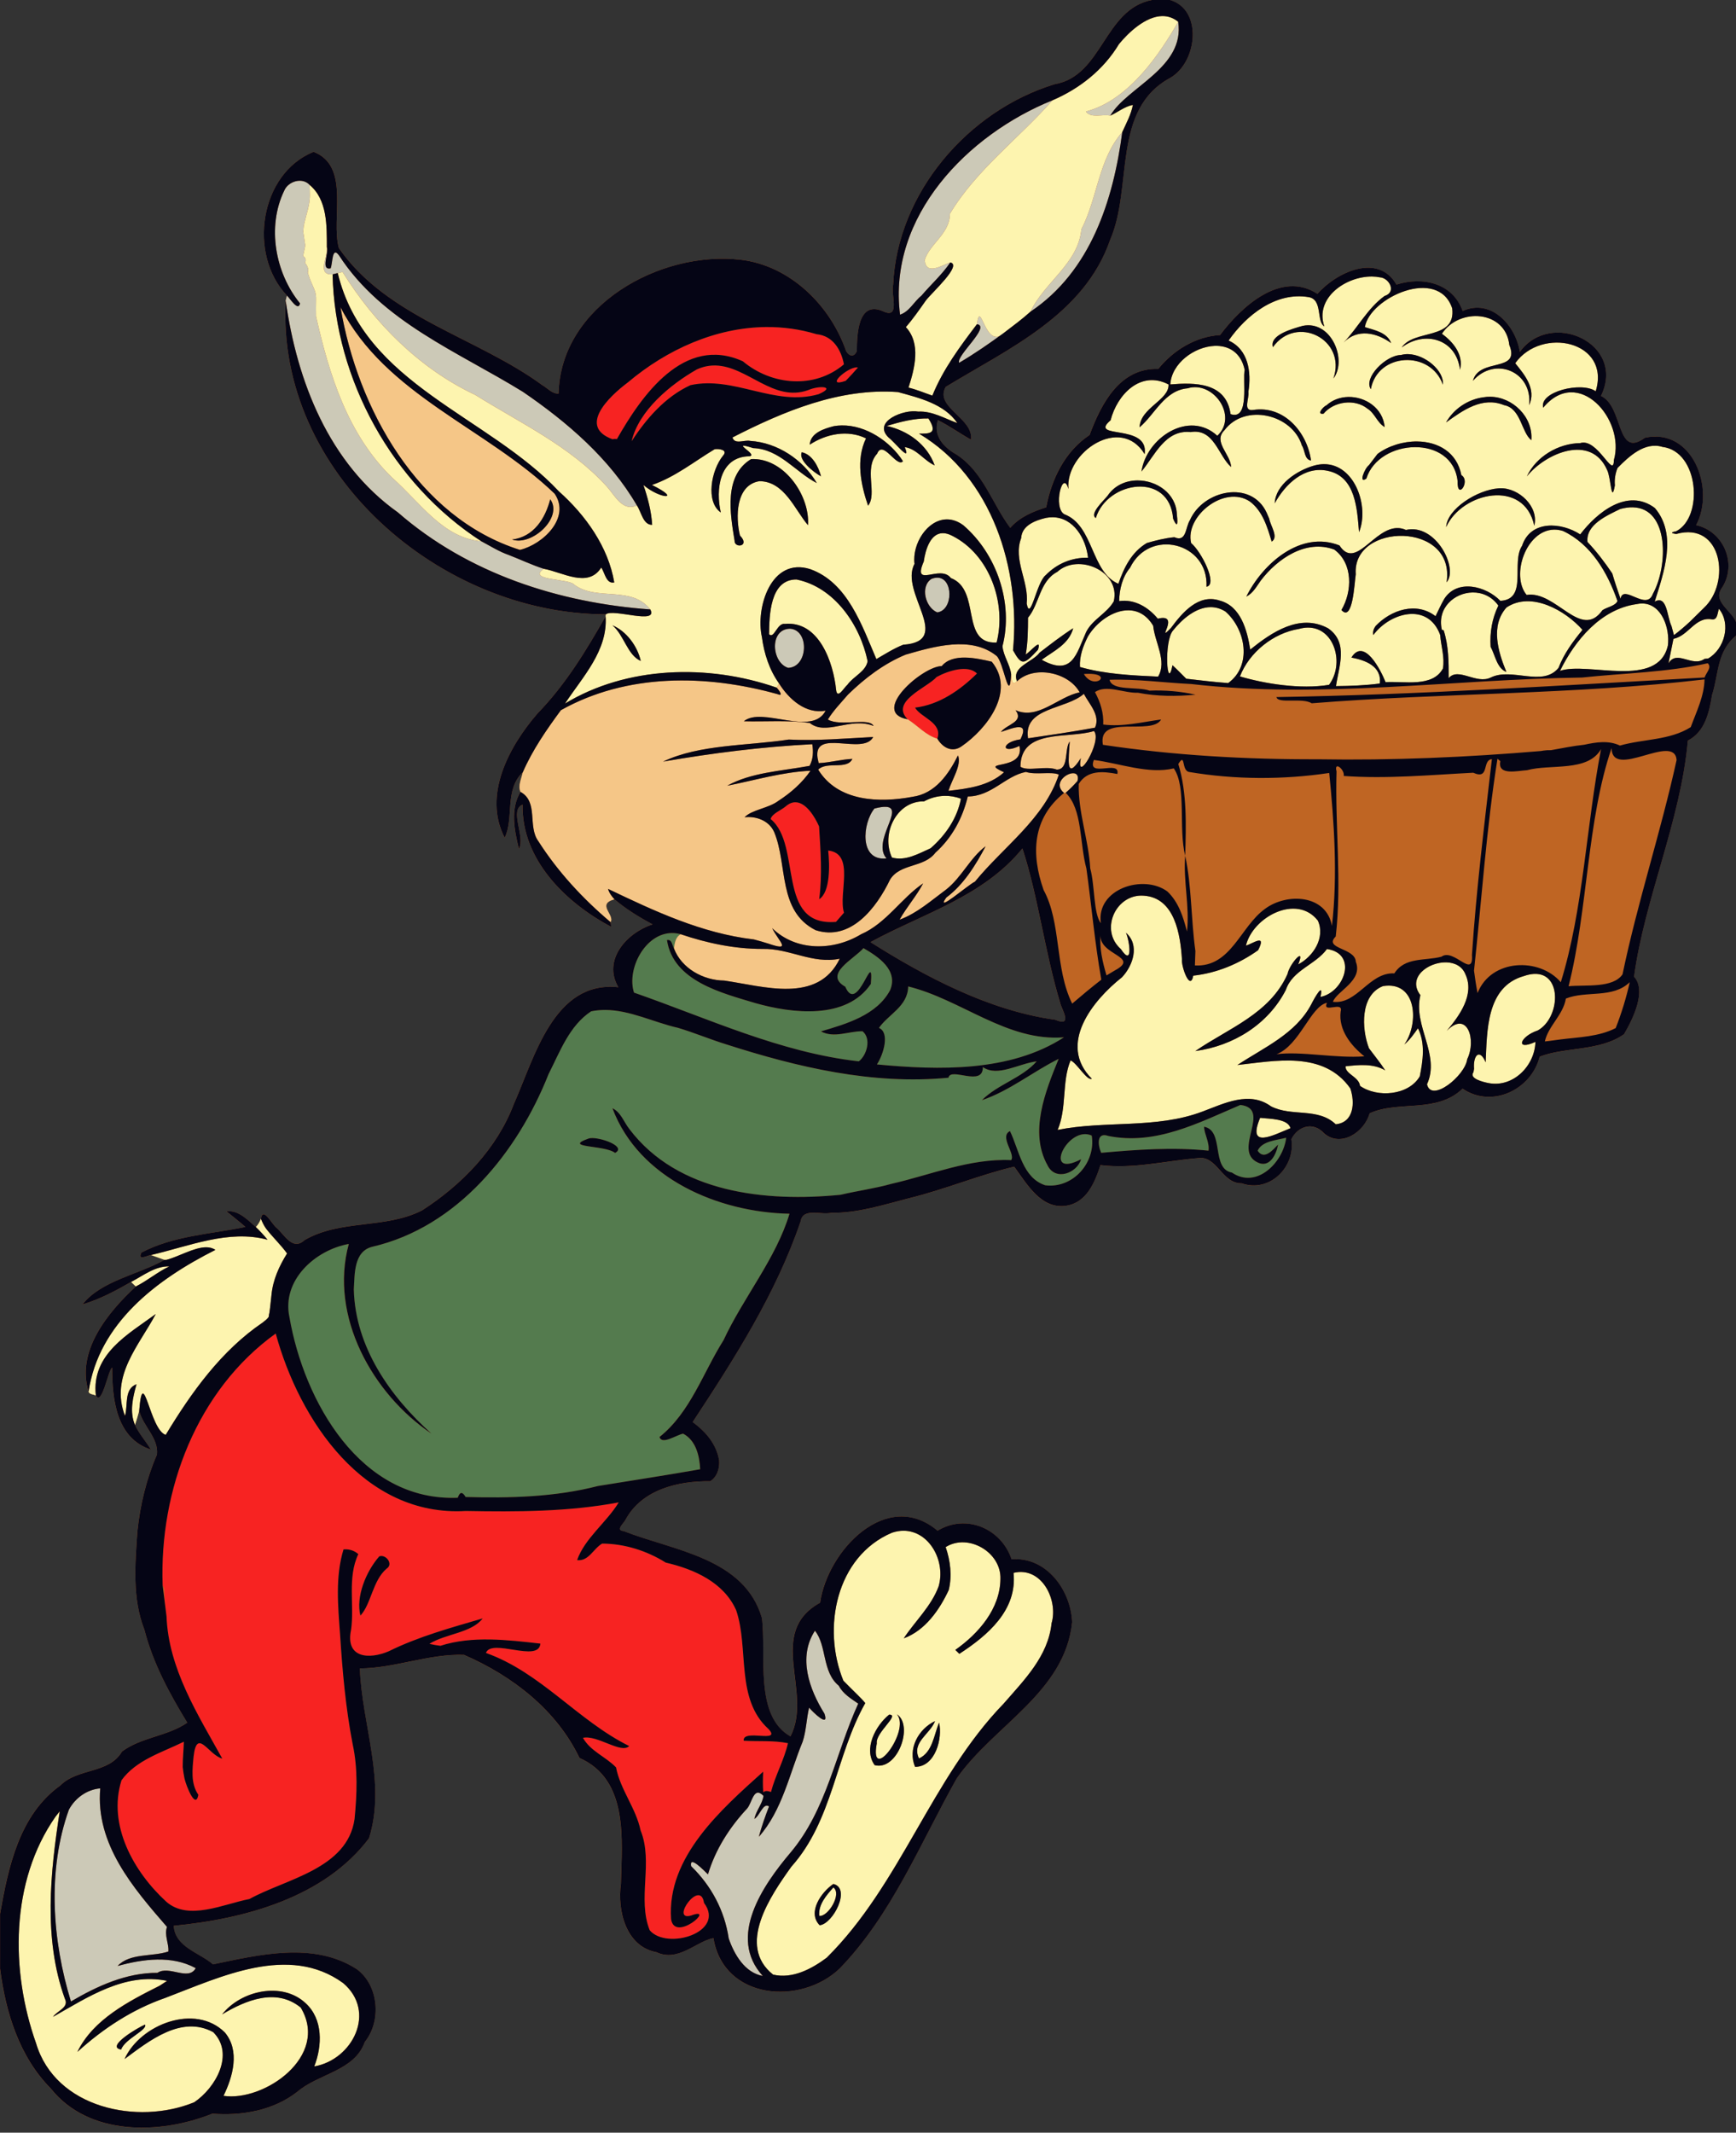
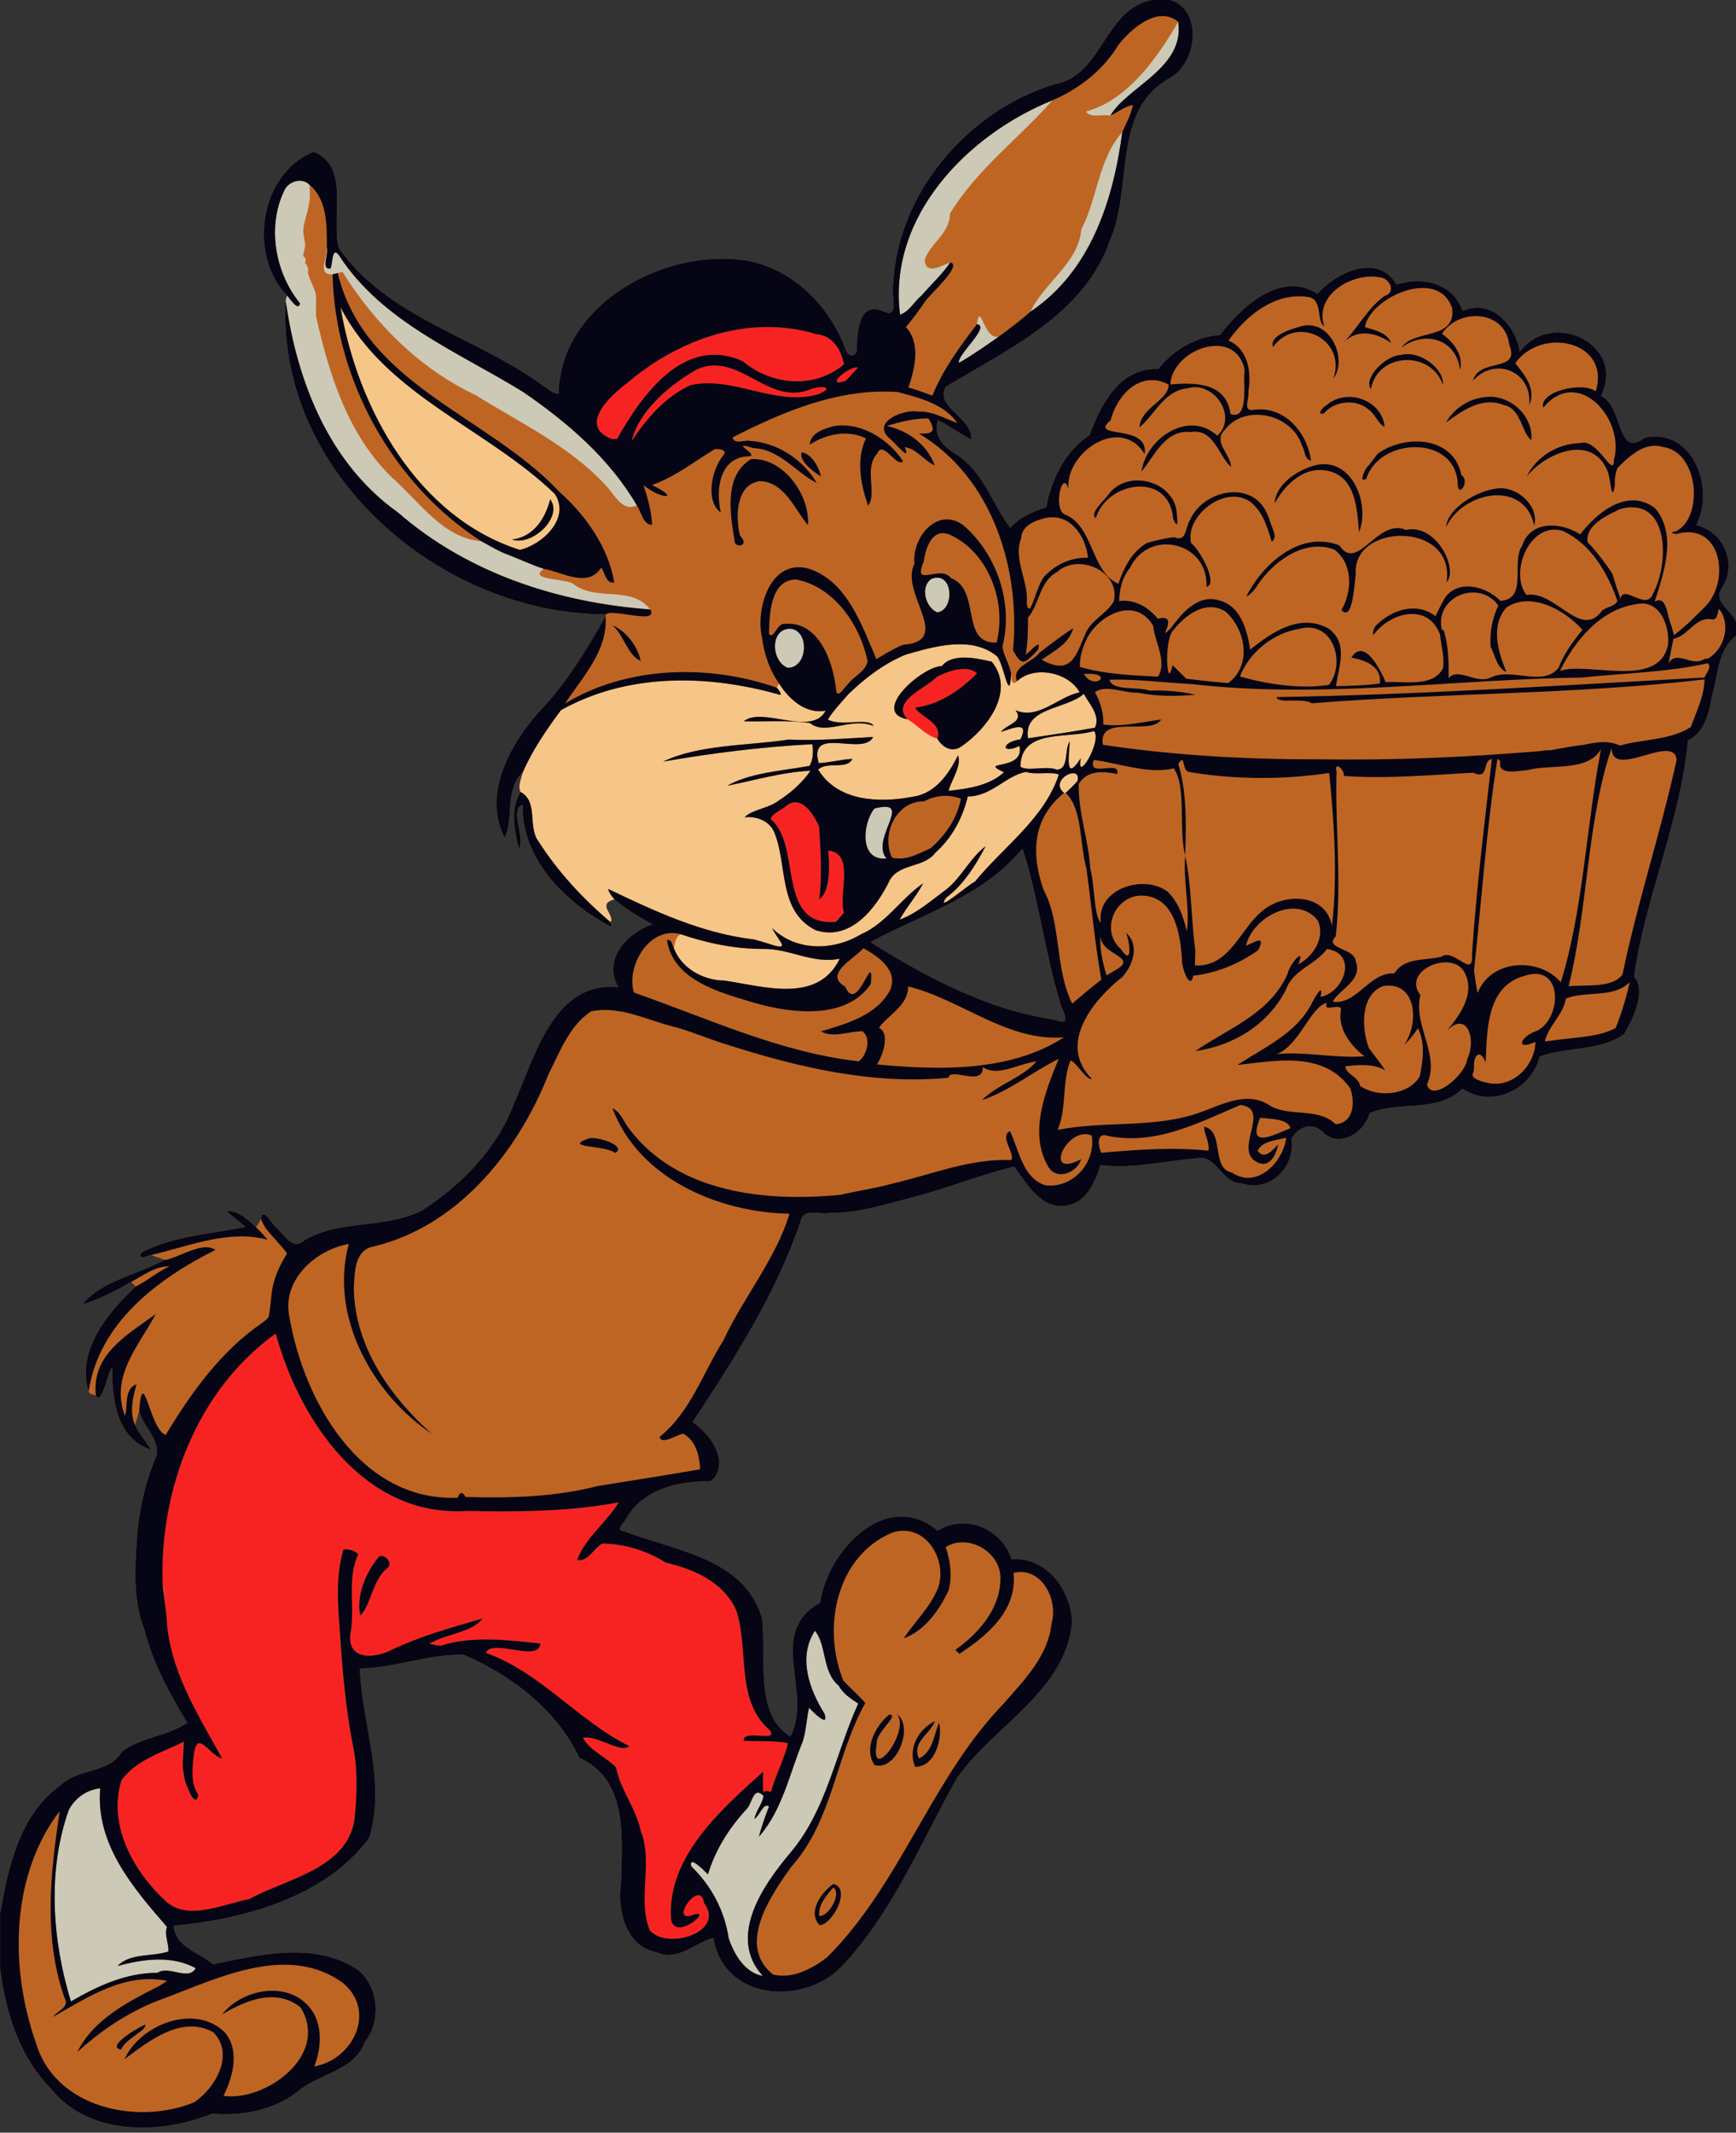
<svg xmlns="http://www.w3.org/2000/svg" height="958pt" width="780pt" version="1.1" viewBox="0 0 780 958">
  <rect x="0" y="0" width="780" height="958" fill="#333333" stroke="none" />
  <g>
    <path d="m517.53 0c-21.61 4.23-22.019 34.06-43.689 37.83-38.94 11.92-70.68 48.86-72.54 90.07-1.15 4.26 3.361 15.58-4.409 11.97-11.53-5.17-11.85 10.68-11.9 17.8-1.18 2.87-3.37 2.51-4.82 0.05-7.12-20.61-25.17-38.42-47.42-41.05-35.95-4.18-80.87 20.46-81.77 60.12-2.9 0.19-4.92-2.43-7.27-3.75-29.52-21.63-69.719-30.38-91.439-61.57-3.7-13.26 5.31-36.83-11.38-43.27-24.18 9.81-29.611 45.98-11.961 64.57-0.15 0.56-0.43 1.689-0.57 2.259-4.25 77.41 69.501 140.91 143.86 140.93l-0.13 0.911c-8.75 15.45-18.1 30.77-30.59 43.63-12.72 14.69-24.69 36.69-14.75 55.83 4.29-8.79-0.229-21.52 8.141-29.42-0.58 2.87-2.251 5.9-1.031 8.82-4.72 7.71-2.739 17.361-0.719 25.611 3.02-5.37-4.521-17.531 1.659-19.881-0.53 24.67 19.4 44.13 39.83 54.9-0.08-0.53-0.229-1.589-0.309-2.119 2.07-3.32-6.511-8.011 1.759-10.281 5.24 4.46 11.1 8.031 17.13 11.261-11.61 3.76-22.6 15.959-15.38 28.239-29.06-3.15-37.689 31.71-46.959 52.42-7.59 20.1-23.401 36.331-41.241 47.811-16.5 8.44-36.51 3.939-52.75 13.319-5.39 5.03-8.95-2.24-12.55-5.4-2.04-1.44-6.269-9.99-7.089-4.1-0.52 1.37-1.301 2.62-2.281 3.72-3.544-3.056-7.315-7.141-12.239-7.153-0.328-0.001-0.661 0.016-1 0.053 2.81 2.36 5.78 4.581 8.53 7.041-15.61 3.22-32.431 3.94-46.741 11.53-1.81 3.78 2.331 1.42 4.331 1.07 2.03 0.7 4.05 1.419 6.08 2.159-11.77 6.7-28.421 9.31-36.891 20.03 7.73-2.26 14.9-6.12 21.87-10.1 0.71 0.67 1.42 1.341 2.12 2.031-12.6 11.61-26.95 29.15-21.23 47.28 0.47 1.3 2.219 1.109 3.269 1.709 2.78 5.01 5.6-11.94 7.32-12.48-0.02 13.82 1.701 31.71 17.411 36.78-2.28-3.76-5.29-7.07-7.15-11.05 0.71-2.12 1.34-4.25 1.9-6.38 1.74 6.98 8.749 12.13 7.969 19.62-4.74 10.93-7.54 22.6-8.78 34.45-1.02 14.7-2.38 30.15 3.13 44.22 3.89 15.06 11.21 28.609 19.27 41.789-8.94 6.14-20.73 6.51-29.33 12.95-5.88 10.11-19.8 7.29-27.73 15.27-18.45 13.22-23.38 36.65-27.07 57.62v24.73c2.5 19.58 8.611 39.469 22.791 53.809 17.11 21.46 49.169 20.671 72.569 11.291 13.35 1.04 27.48-1.45 38.25-9.88 9.51-8.15 25.651-9.251 30.261-22.341 7.6-9.42 6.25-25.41-3.55-32.67-19.3-12.52-43.76-6.559-64.65-2.189-6.15-5.33-17.06-7.73-17.65-17.32 31.87-3.07 67.679-12.68 87.739-39.3 7.92-25.15-3.26-51.269-4.1-76.309 15.83-0.12 31.05-6.64 46.77-6.1 21.89 9.5 41.62 24.849 51.9 46.309 22.13 9.78 19.07 36.69 18.62 56.52-1.68 11.87 2.159 28.199 15.959 30.739 9.75 4.63 17.94-4.91 25.6-6.33 4.61 27.83 39.351 30.381 56.761 13.641 23.5-24.29 36.24-56.36 52.58-85.4 16.58-23.78 48.651-38.64 51.841-70.17-0.58-14.31-11.5-29.49-27.22-28.25-4.68-13.96-20.56-20.55-33.25-12.83-22.86-19.23-49.49 8.989-52.78 32.339-24.46 13.58-3.04 40.1-13.32 60.05-16.38-9.27-10.73-36.38-12.82-53.18-7.94-27.1-39.709-30.229-62.059-39.009-3.85-0.35-0.261-3.25 0.719-5 7.33-13.77 23.88-17.581 38.12-17.411 3.11-1.92 4.261-5.809 4.011-9.289-1.2-7.42-6.02-12.97-11.9-17.3 18.76-28.5 37.39-57.581 48.5-90.141 1.02-6.3 9.17-2.73 13.75-3.85 11.97 0.19 23.469-3.599 34.939-6.539 15.99-3.9 31.31-10.371 47.27-14.191 5.68 7.74 12.12 19.321 23.45 17.541 9.16-1.46 12.779-10.501 15.309-18.241 14.65 1.82 29.021-1.881 43.531-3.091 8.88-1.56 10.869 11.43 19.909 11.27 12.58 4.41 24.28-7.36 22.33-19.83 3.13-6.12 10-7.87 14.7-2.62 7.55 6.56 18.201-0.6 20.441-8.97 12.92-5.95 30.11 0.191 41.78-11.089 13.2 8.98 30.901 0.48 34.641-14.37 11.41-4.47 26.92-2.331 37.9-10.091 4.16-7.02 10.199-19.66 4.519-25.85 4.69-34.85 20.96-69.999 24.17-106.06 7.65-3.87 9.611-12.63 10.861-20.42 3.08-9.56 2.049-19.449 10.809-26.739v-6.081c-2.16-5.41-10.899-9.33-6.209-15.58 6.76-10.68 0.569-25.25-11.741-27.95 8.73-16.46-1.64-43.929-23.03-39.259-13.04 9.57-9.47-14.04-19.73-18.78 11.48-23.55-22.521-39.02-36.461-19.8-1.81-11.79-12.819-24.16-25.689-18.37-4.42-12.53-17.931-15.621-29.741-11.861-8.32-14.45-27.069-5.47-35.509 4.17-16.38-10.75-34.381 5.951-43.741 18.491-11.05 0.7-21.009 6.869-27.759 15.209-17.45-0.49-25.731 15.871-30.881 29.711-11.05 7.3-17.079 19.78-19.489 32.48-6.01 1.91-11.821 4.32-16.141 9.2-8.08-10.68-12.11-25.091-24.08-32.861-5.76-3.28-10.661-8.289-8.441-15.489 5.19 2.54 9.851 5.98 14.911 8.77 1.11-9.84-16.551-14.471-11.411-23.711 28.23-17.18 62.241-32.3 73.911-66.08 10.36-23.76 0.49-58.519 27.12-72.809 12.12-7.06 14.61-30.661-0.35-34.941zm-77.573 142.16c0-0.002 0.008 0.002 0.011 0-0.018 0.007-0.034 0.024-0.051 0.034 0.014-0.008 0.026-0.028 0.041-0.034zm243.28 18.148c-0.219 0.215-0.436 0.435-0.647 0.661 0.211-0.226 0.426-0.446 0.645-0.661zm-223.87 220.85c6.93 20.94 10.12 46.84 16.98 69.4 0.42 2.46 6.12 11.101-2.3 7.531-29.88-4.17-58.491-19.421-82.941-34.861 23.47-12.81 50.601-20.35 68.261-42.07zm-392.46 413.05c0.036 0.001 0.068 0.008 0.103 0.011-0.132-0.011-0.268-0.013-0.414 0.008 0.107-0.015 0.211-0.021 0.311-0.019z" fill="#bf6523" />
-     <path d="m652.73 9.035c-9.27 0.157-18.89 9.147-24.29 15.766-8.64 14.362-22.03 24.961-37.32 31.523-18.83 21.363-42.73 38.952-57.63 63.726 0.09 11.1-11.45 16.94-14.15 25.98 0.76 8.88 9.56 2.95 14.38 1.33 6.85 1.5-10.16 16.74-13.68 21.32-3.62 5.11-7.15 10.28-11.29 15 8.63 9.22 4.97 23.2 1.5 33.97 4.59 1.1 8.93 2.98 13.4 4.5 5.98-14.77 15.46-27.5 25.04-40.1 2.06-15.4 4.56 15.64 15.42 4.65 4.95-3.79 10-7.51 14.65-11.7 7.76-16.52 26.88-27.09 28.58-46.25 9.12-17.64 9.51-39.249 22.97-54.574 2.24-4.988 4.95-9.863 5.97-15.276-4.7 0.913-8.43 4.101-12.69 6.026-4.36-0.975-10.87 1.7-13.71-2.313 24.3-6.337 41.71-32.775 51.84-50.375-2.84-2.325-5.9-3.255-8.99-3.203zm-478.88 94.755c0.09 1.65 0.19 3.3 0.18 4.95 0.25 6.25-2.26 12.07-3.43 18.11-0.08 0.8-0.24 2.4-0.31 3.19 0.27 1.86 0.82 5.56 1.1 7.41-0.02 0.26-0.04 0.8-0.05 1.06-0.3 1.39-0.6 2.79-0.9 4.19l-0.2 1.08c1.46 0.95 1.81 2.21 1.05 3.79 0.98 1.1 1.61 2.41 1.86 3.87-0.06 0.44-0.2 1.32-0.26 1.76 0.22 0.7 0.7 2.11 0.93 2.81 0.08 0.23 0.24 0.69 0.33 0.92 0.73 1.86 1.64 3.65 2.36 5.51 0.83 1.9 1.09 3.97 1 6.03-0.02 3.05-0.11 6.13-0.01 9.19 7.42 32.76 17.79 66.45 42.88 90.69 15.63 13.82 28.38 33.75 49.96 35.58-49.83-32.1-82.24-90.77-83.55-149.88-9.14 0.58-2.58-9.9-3.22-15.31-0.02-11.84 0.35-26.59-9.72-34.95zm18.56 48.97c-0.67 0.14-2.03 0.44-2.72 0.58 15.05 62.72 84.38 80.04 124.22 122.59 14.94 13.31 27.72 31.13 31.08 51.11-4.6 0.95-5.28-5.5-7.31-8.36-7.4 11.82-21.88 2.51-32.24 0.72-9.89 6.75 14.44 5.24 17.21 9 12.86 9.28 31.9 0.21 42.57 13.81 4.67 8.83-20.86-0.65-24.94 2.74l-0.17 1.14c1.35 19.26-12.95 34.01-22.8 48.98 34.59-21 80.25-22.4 118.9-8.93 0.34-0.6 1-1.79 1.34-2.39-5.45-7.64-8.39-16.75-9.61-25.99-3.68-16.37 5.07-45.14 27.1-38.19 21.06 7.49 29.05 31.66 37.17 50.52 4.93-2.85 9.76-5.95 15.08-8.06 28.65-1.97-2.31-29.41 6.33-45.37-1.74-14.62 12.85-32.47 27.39-21.76 18.79 16.06 28.3 43.81 22.04 67.94 0.49 5.55 4.21 10.21 4.86 15.75 0.31 2.24 0.08 7.01 3.27 3.98-3.27-8.32 8.74-10.65 12.71-16.12 6.15-4.75 12.3-9.53 18.85-13.7-2.36 8.96-10.89 12.72-17.69 17.72 17.21 9.48 19.4-3.15 24.99-15.65 3.56-7.07 11.67-10.42 15.5-17.18 3.93-16.83-19.88-27.3-31.76-16.53-10 5.29-9.88 17.87-16.42 25.75-0.03 6.88-0.07 13.81-1.27 20.61 2.59-1.48 9.25-9.82 6.85-2.59-7.8 8.28-9.06 9.22-14 0.24 4.34-45.72-11.62-97.03-52.8-121.65 5.62 0.04 10.92 0.27 5.29-8.51-8.02-0.16-15.84 1.94-23.44 4.2 11.92 2.61 22.7 10.4 26.96 22.15-6.06-2.72-9.96-9.23-16.81-10.26 3.87 9.35-5.66-2.84-8.99-5.29-9.61-9.14 8.84-16.15 16.53-14.65 7.96-0.37 14.78 3.84 21.98 6.44-7.29-10.75-21.43-14.15-33.32-17.4-32.78-2.41-64.36 10.84-92.96 25.49 1.27 4.22 6.68 1.18 9.98 1.93 15.3 0.97 29.7 10.56 37.39 23.67-12.1-6.26-20.95-19.08-35.72-19.63-14.43-4.58 3.43 3.91-2.18 4.59-16.98 0.25-18.98 18.94-16.03 31.56-8.65-6.04-5.43-23.63 1.25-31.9 3-3.3-2.31-4.01-4.72-3.61-11.6 6.97-22.25 15.65-35.2 20.06 17.38 8.6 4.54 8.01-4.79 0.01 2.47 7.24 4.44 14.7 4.92 22.37-5.13 0.13-6.09-7.31-8.6-10.91-8.05 3.8-12.51-5.84-16.98-10.72-20.55-22.55-48.2-35.35-73.74-51.3-31.17-14.69-56.45-40-74.55-69zm578.21 2.52c-14.76-0.17-32.32 11.96-26.86 27.98-4.56-2.82-0.75-15.07-8.75-16.42-18.44-3.11-35.05 10.12-44.98 24.38 11.1 4.99 12.88 17.72 11.11 28.81 0.65 3.5-3.34 10.97 2.61 10.18 17.43-2.78 30.46 12.64 32.56 28.36-3.79-0.51-3.31-5.74-5.12-8.42-5.38-17.61-32.07-23.89-43.5-8.56-6.59 6.49 3.47 13.41 3.75 20.66-7.3-6.46-9.55-21.84-22.76-19.64-14.27-1.48-20.09 13.18-27.59 22.15 2.71-18.82 26.64-34.76 42.59-20.07 11.82-10.91-2.16-31.09-16.67-26.65-13.01 1.15-18.3 14.56-27 21.91 0.48-11.04 16.69-15.26 16.29-24.07-15.84-8.22-28.95 5.9-32.55 20.11-12.93 11 21.79 1.42 19.11 19-13.41-22.16-44.7-0.95-42.79 19.6-3.23-11.65-8.74 10.49-2.36 14.15 16.65 6.22 14.9 32.55 30.41 39.05 3.13-9.07 7.39-17.79 16-22.89 5.06-1.44 10.17-2.76 15.43-3.25 6.89 3.01 6.14-5.5 8.74-9.55 7.45-16.98 34.51-22.84 43.11-4.19 0.48 1.13 0.96 2.27 1.46 3.4 0.64 3.91 5.43 10.3 1.35 12.81-2.43-8.23-5.09-17.17-12.27-22.55-14.3-9.51-36.59 8.37-32.97 23.37 5.73 4.72 15.18 23.36 8.64 24.52 1.22-24.87-32.07-33.08-42.93-10.66-4.3 5.13-6.02 12.15-6.12 18.73 8.66-1.23 16.34 3.4 21.7 9.87 13.39-3.36-1.84 14.65 7.43 5.16 6.3-8.5 15.33-19.27 27.28-15.35 11.97 3.13 15.51 16.85 17.21 27.54 11.98-9.65 27.82-20.56 43.73-11.95 11.65 8.1 5.99 21.45 4.43 32.45 8.2-0.07 16.44-0.37 24.6-1.45 1.2-9.79-8.24-13.13-15.95-14.58 7.12-11.46 16.52 7.07 19.19 13.81 10.55-0.62 26.42 3.07 32.21-7.64 1.12-6.28-1.08-12.59-1.54-18.86-6.81-18.59-28.23-12.57-37.54 0.04-0.43-1.85 0.22-3.57 1.28-5.07 8.7-9.1 22.91-13.8 33.66-5.5 1.6-3.22 3.05-6.52 4.86-9.66 7.24-11.44 23.48-7.32 31.54 1.04 15.65-0.83 5.89-21.47 12.21-30.94 4.8-14.59 22.18-13.22 32.64-6.37 9.35-12.27 26.51-26.34 41.91-14.83 12.81 14.96 4.95 36.55-0.07 52.57 7.04-3.83 6.81 8.25 9.42 13.72 0.48 1.7 0.95 3.41 1.39 5.12 3.14-2.4 6.16-4.95 9.05-7.66 2.64-2.5 5.13-5.13 7.76-7.64 15.2-14.1 10.39-48.72-15.52-41.51-3.15-0.4-3.14-0.96-0.03-1.54 15.49-7.96 12.8-44.84-7.67-47.35-10-3.08-18.86 5.35-25.28 11.81-1.26 3.11-1.79 6.44-1.49 9.79-2.01 11.05-2.19-4.46-4.36-8.65-8.95-20.44-34.51-9.56-45.08 3.6 5.26-11.16 17.64-18.51 29.94-18.69 9.85-3.15 18.82 20.67 18.94 9.53 6.56-22.71-20.01-53.2-39.7-29.4-2.45-9.02 21.57-14.83 29.5-9.25 8.6-28.15-30.41-36.54-45.21-15.74 5.31 6.57 11.93 14.39 7.84 23.62 1.99-19.08-19.39-27.72-31.59-13.73 3.47-13.21 26.86-4.4 20.43-20.13-2.07-19.5-28.11-21.2-37.86-6.28 6.37 4.56 12.32 11.87 10.17 20.22-2.08-17.4-19.85-22.26-32.75-12.54 6.84-10.41 30.58-3.92 28.36-21.97-7.83-23.6-46.39-5.96-49.04 10.55 5.45 1.73 12.44 2.91 14.75 8.96-8.15-5.89-18.88-8.35-26.66-0.34 8.06-8.35 13.39-19.18 22.94-26.1 6.99-2.2 2.57-10.13-2.5-10.47-1.44-0.29-2.94-0.44-4.47-0.46zm-36.02 27.36c14.25-0.18 21.69 20.29 14.3 29.86 7.58-21.98-20.83-36.06-33.99-17.57-2.06-6.82 10.78-10.27 16.75-11.97 1.01-0.2 1.99-0.31 2.94-0.32zm-51.01 11.58c-0.48-0.01-0.97-0.01-1.45 0.01-11.35 0.45-24.16 9.77-24.86 21.63 13.41-1.1 31.41-1.4 33.83 16.67 11 3.78 6.54-19.42 7.95-24.77-1.94-9.38-8.29-13.34-15.47-13.54zm107.29 4.63c9.62 0.22 20.31 9.44 19.48 17.14-6.95-19.61-36.71-18-40.46 2.55-4.29-6.39 8.46-19.15 16.96-19.2 1.3-0.37 2.65-0.52 4.02-0.49zm46.15 23.93c12.55 0.17 24.07 11.34 23.03 24.37-5.61-4.26-5.76-17.89-15.31-19.65-12.29-5.02-23.14 2.94-32.59 9.7 4.29-7.61 12.32-12.97 20.95-14.11 1.31-0.23 2.62-0.33 3.92-0.31zm-79.85 0.12c9.66-0.22 19.52 6.24 20.5 16.89-4.18-2.38-5.5-7.74-9.63-10.3-7.12-5.74-18.87-4.17-24.69 2.8-4.22 0.72-0.22-3.99 1.65-4.72 3.44-3.09 7.79-4.57 12.17-4.67zm-284.51 15.98c13.76-0.24 27.4 9.06 34.49 20.12-3.55 3.88-11.28-12.41-14.54-4.22-7.66 8.27 0.28 22.47-5.08 29.18-4.12-11.97-6.9-25.92-1.15-37.8-10.27-5.01-22.43-2.54-31.6 3.53 0.38-6.65 8.17-9.03 13.61-10.41 1.42-0.24 2.84-0.37 4.27-0.4zm323.31 9.01c11.51 0.14 22.26 5.86 24.78 18.9 5.41 3.3-2.45 14.57-2.11 3.39-2.8-26.32-44.17-24.13-51.25-1.44-4.64 3.27-0.88-5.94 1.42-7.5 1.65-2.11 3.25-4.25 4.88-6.38 6.18-4.56 14.41-7.07 22.28-6.97zm-345.67 6.06c5.8 1.17 9.38 8.01 10.81 13.51-4.33-2.33-12.9-9.29-10.81-13.51zm-26.73 3.82c17.6 0.45 31.38 21.06 30.22 37.12-7.44-8.65-13.19-24.61-27.27-24.7-13.45 2.15-13.43 20.4-10.93 30.53 6.02 6.23-3.3 7.35-3.04 2.82-2.47-15.13-6.13-36.45 9.3-45.75 0.58-0.03 1.15-0.04 1.72-0.02zm319.93 2.86c17.31-0.16 25.69 23.73 19.78 38.18-1.1-12.89-1.81-31.17-17.51-34.42-13.22-2.89-23.94 7.5-29.84 18.22 0.46-10.56 12.51-18.42 21.91-21.12 1.98-0.57 3.86-0.84 5.66-0.86zm-104.66 9.15c10.76-0.04 21.71 7.28 22.12 19.06 0.87 7.36-0.33 6.5-2.09 2.41-2.03-26.56-36.98-21.26-43.43-0.36-3.75-2.32 4.4-9.76 6.58-12.46 3.98-5.95 10.37-8.63 16.82-8.65zm203.7 4.38c10.53-0.29 21.89 10.41 19.16 21.05-5.61-26.53-40.57-18.94-49.49 0.74 0.53-10.25 17.55-20.86 29.32-21.73 0.33-0.03 0.67-0.05 1.01-0.06zm74.48 10.71c-2.12-0.05-4.47 0.25-7.07 0.95-7.2 3.57-19.37 8.71-18.36 18.48 5.16 5.48 9.73 11.46 13.93 17.71 1.38 4.78 2.98 9.49 4.62 14.19 1.65-8.53 14.57 7.23 18.17-2.71 8.59-15.54 9.24-48.19-11.29-48.62zm-325.75 5.58c-1.2-0.01-2.45 0.09-3.75 0.34-5.95 1.4-13.61 4.19-13.99 11.36-4.68 12.3 4.46 24.3 3.11 36.8 2.04 10.72 5.51-11.98 10.65-15.98 6.41-6.53 14.69-9.99 23.8-9.79-1.21-10.88-8.19-22.58-19.82-22.73zm194.04 6.08c1.41 0.05 2.85 0.38 4.33 1.04 16.66-3.86 29.65 21.49 22.82 29.42 5.27-34.41-53.18-33.64-51.01-4.54-0.76 4.99-1.66 27.19-8.05 20.09 6.15-10.47 6.58-26.15-4.02-33.95-15.87-5.91-31.96 5.12-41.28 17.4-2.36 3.29-4.35 7.11-8.12 9.01 9.14-18.41 30.5-37.41 52.32-28.72 9.12 14.11 19.42-10.32 33.01-9.75zm87.47 0.86c-15.66 0.31-24.43 25.73-15.38 36.67 16.49-2.62 30.47 25.69 42.59 8.58 2.61-1.78 7.25-2.36 8.44-5.15-5.52-15.9-14.8-31.93-30.58-39.34-1.75-0.55-3.45-0.79-5.07-0.76zm-343.28 1.99c-6.91 0.05-9.73 9.16-10.67 15.91-6.71 15.51 9.28 1.37 15.2 9.28 17.31 6.65 4.96 37.13 25.7 36.23 5.69-22.07-3.94-49.3-24.77-59.86-2.05-1.1-3.87-1.57-5.46-1.56zm-82.13 26.02c-15.02-0.14-15.29 20.39-15.43 30.75 2.9 2.79 4.49-6.48 8.86-5.83 19.19-1.78 27.27 21.65 28.8 37.19 0.72 5.38 4.49-1.52 6.33-2.98 3.34-4.74 10.36-7.42 11.35-13.28-4.19-20.31-18.61-41.55-39.91-45.85zm379.69 7.28c-10.2 0.15-20.11 8.69-17.26 20.96l1 0.25c2.81 8.71 2.85 17.83 2.83 26.9 5.4-6.44 15.51 3.77 23.77-0.41 11.76-5.73 29.03 5.58 37.91-5.35 3.05-7.98 8.09-14.82 13.47-21.35-9.55-10.84-28.7-21.87-42.67-12.59-9.17 10.24-4.71 25-0.07 36.21-5.31-1.99-6.3-9.44-8.85-14.1-0.53-8.08 0.8-15.9 4.34-23.16-3.71-5.21-9.13-7.43-14.47-7.36zm95.52 6.2c-1.11-0.03-2.29 0.08-3.54 0.36-20.01 2.87-34.43 20.23-42.89 37.46 15.63-5.38 54.96 10.38 60.59-14.21 1.22-9.65-3.39-23.31-14.16-23.61zm-242.62 2.04c-8.22 0.01-15.97 6.66-21.04 12.98-5.42 5.81-3.48 35.44-0.4 19.63 2.65 2.43 5.13 5.06 7.72 7.59 7.84 0.88 15.68 1.88 23.55 2.43 13.51-9.75 9.89-30.16-1.54-40.16-2.76-1.73-5.55-2.47-8.29-2.47zm285.48 0.96c-0.9 2.08-0.66 6.23-3.83 5.93-9.5-1.82-13.16 9.21-21.74 10.91-0.9 4.59-1.88 9.15-2.79 13.75 4.72-7.92 13.27 2.46 20.25-2.51 0.51-0.05 1.53-0.16 2.05-0.21 9.2-5.33 12.96-19.37 6.06-27.87zm-331.7 0.81c-8.69-0.07-17.97 6.68-22.72 14.67-2.69 5.33-4.84 11.07-4.49 17.17 14.16 4.05 29.22 4.73 43.89 5.4 5.17-8.67-1.89-19.33-2.77-28.57-3.69-6.14-8.69-8.63-13.91-8.67zm-289.82 8.42c7.9 3.29 14.09 11.75 15.95 20.03-7.54-3.27-9.42-14.65-15.95-20.03zm390.58 1.3c-1.56 0.01-3.21 0.25-4.96 0.74-14.47 2.34-27.94 13.19-33.16 26.67 13.77 4.09 33.92 7.38 50.04 4.73 8.88-11.84 3.11-32.3-11.92-32.14zm-204.03 94.48c-3.98 0.09-7.92 1.14-11.52 3.1-15.41-0.3-24.27 18.2-18.02 31.54 7.58 2.16 15.01-2.23 21.72-5.22 8.36-7.29 14.93-16.8 17.03-27.82-3-1.14-6.12-1.67-9.21-1.6zm110.41 56c-14.82 0.17-23.1 19.69-11.4 30.01 6.9 10.39 5.03-4.25 2.89-9.14 7.87 6.88 3.97 18.43-2.24 25-16.34 12.89-36.36 37.6-16.95 56.96-2.59 1.48-8.62-9.16-11.93-10.26-5 11.89-1.99 26.7-7.25 39 26.88-5.38 55.25-0.45 81.37-10.31 12.16-4.54 26.26-11.77 38.42-2.94 11.65 6.03 26.28 0.5 36.39 10.09 10.3-1.01 10.84-12.26 8.21-20.11-15.12-21.49-42.77-15.36-63.44-13.16 14.9-9.85 32.69-17.46 41.48-34.06 1.82-3.66 7.19-13.12 5.17-4.17 13.48-2.66 21.15-24.39 3.64-26.9-6.63 9.01-19.31 11.74-23.1 22.99-9.95 19.37-29.51 31.41-50.83 34.3 18.48-12.73 41.92-20.92 51.8-43.3 0.99-5.42 10.43-16.23 6-5.36 8.48-4.45 15.34-15.03 11.03-24.59-11.94-15.23-36.64-1.98-40.4 14.07 3.94-1.22 11.76-7.01 6.85 2.55-10.73 7.64-23.26 12.86-36.42 14.29-1.75 9.05-6.81-5.16-6.36-9.1-0.88-13.81-3.95-34.67-21.47-35.81-0.49-0.04-0.98-0.05-1.46-0.05zm170.54 37.49c-9.96 0.24-21.07 8.78-13.69 18.43-4.26 17.24 11.35 33.38 3.71 50.04 2.4 10.6 21.4-4.79 22.59-14.11 5.25-10.66 0.16-27.78-11.51-15.9 7.05-8.34 15.77-20.26 10.54-31.66-1.82-4.64-6.05-6.65-10.68-6.8h-0.96zm51.54 6.5c-0.47-0.03-0.96-0.03-1.47 0-1.67 0.09-3.53 0.46-5.59 1.17-21.31 5.96-20.69 31.04-21.52 48.45-3.39-8.01-7.11-3.91-6.51 3.6-0.08 0.49-0.24 1.46-0.33 1.94-2.7 3.62 5.55 5.57 8.55 6.15 13.79 2.62 25.91-9.79 26.25-23.16-11.59 5.33-8.77-3.04 1.3-6.41 12.17-6.7 13.92-31.02-0.68-31.74zm-82.84 6.57c-1.06-0.01-2.18 0.07-3.38 0.26-12.83 4.93-12.16 23.83-7.89 34.93 3.05 4.1 6.33 8.09 9.13 12.39-6.76-3.95-14.85-3.11-22.31-2.28-0.08 4.51 7.46 5.75 8.16 10.99 9.66 6.8 27.25 5.41 33.55-5.33 1.78-8.91 3.2-18.55-1.01-27.03-2.29 3.26-4.58 6.54-7.67 9.12 7.78-10.9 7.29-32.87-8.58-33.05zm-72.41 74.24c-7.6 18.06 7.69 9.53 17.03 5.82-1.34-5.4-11.59-5.22-17.03-5.82zm-561.17 56.7c-0.65 1.71-1.63 3.27-2.85 4.65 2.32 2.22 4.52 4.58 6.55 7.1-21.84-5.92-44.26 3.7-65.449 8.57 2.537 0.88 5.062 1.78 7.599 2.7l0.987 0.02c8.653-2.14 20.603-10.37 27.563-5.59-32.613 16.41-65.512 40.99-71.212 79.62 0.588 1.63 2.774 1.39 4.086 2.14-2.637-23.38 18.539-34.59 33.639-45.76-9.213 17.47-25.875 34.82-17.287 57.22 1.75-5.7-0.664-15.22 6.486-17.77-2.075 7.33-4.036 15.53-0.861 22.87 0.887-2.65 1.675-5.31 2.375-7.97 2.137-27.11 5.912 10.77 14.886 13.49 14.418-23.83 31.148-47.27 54.488-63.09 1.21-0.99 2.57-1.89 3.39-3.25 0.76-4.04 1.05-8.2 1.53-12.24 0.8-8.5 4.32-16.19 8.75-23.29-3.56-4.93-8.04-9.09-11.76-13.9-1.22-1.7-2.13-3.6-2.91-5.52zm-51.462 26.72c-7.925-0.28-14.688 5.19-21.463 8.71 0.887 0.84 1.775 1.68 2.65 2.54 6.563-3.27 12.163-8.13 18.813-11.25zm412.37 148.43c-2.07 0-4.25 0.35-6.51 1.1-31.45 13.35-39.36 53.58-27.3 83.08 2.54 2.55 5.07 5.14 7.67 7.66 1.57 1.61 3.24 3.14 4.63 4.93-16.64 29.47-18.2 65.79-41.52 91.89-11.73 16.4-30.85 44.2-10.25 60.6 10.91 2.5 21.63-3.2 30.11-9.5 41.67-41.4 58.71-100.71 99.41-142.73 11.55-13.27 24.99-26.62 26.89-45.11 3.5-11.93-3.98-28.59-17.11-28.77-1.36-0.02-2.78 0.14-4.26 0.5 2.2 20.97-14.69 35.24-30.44 45.46-0.77-0.75-1.52-1.49-2.25-2.21-0.3 0.17-0.6 0.33-0.9 0.47 0.3-0.14 0.6-0.3 0.9-0.47 13.05-9.18 25.16-23.08 25.33-39.83 0.52-15.08-18.16-25.83-30.76-17.9 2.66 7.68 3.69 16.1 1.74 24.08-5.18 11.17-13.3 22.81-25.28 27.16 6.46-9.8 15.44-17.95 19.6-29.21 4.09-14.09-5.19-31.17-19.7-31.2zm2.37 62.58c-0.33 0-0.65 0.01-0.98 0.03 0.33-0.02 0.65-0.03 0.98-0.03zm1.17 0.03c0.05 0.01 0.11 0.01 0.16 0.02-0.05-0.01-0.11-0.01-0.16-0.02zm-2.56 0.05c-0.26 0.03-0.52 0.07-0.78 0.11 0.26-0.04 0.52-0.08 0.78-0.11zm3.42 0.05c0.45 0.06 0.9 0.14 1.35 0.23-0.45-0.09-0.9-0.17-1.35-0.23zm-4.64 0.15c-0.27 0.06-0.54 0.13-0.81 0.21 0.27-0.08 0.54-0.15 0.81-0.21zm-1.2 0.32c-0.4 0.13-0.8 0.28-1.2 0.46 0.4-0.18 0.8-0.33 1.2-0.46zm11.01 0.89c0.13 0.04 0.27 0.1 0.4 0.15-0.13-0.05-0.27-0.11-0.4-0.15zm1.95 0.75c0.15 0.06 0.3 0.13 0.45 0.19-0.15-0.06-0.3-0.13-0.45-0.19zm4.27 1.75c0.4 0.16 0.79 0.3 1.18 0.45-0.39-0.15-0.78-0.29-1.18-0.45zm1.81 0.68c0.6 0.21 1.2 0.4 1.79 0.56-0.59-0.16-1.19-0.35-1.79-0.56zm10.29 0.25c-0.2 0.09-0.4 0.18-0.6 0.25 0.2-0.07 0.4-0.16 0.6-0.25zm-0.95 0.37c-0.18 0.06-0.37 0.12-0.55 0.17 0.18-0.05 0.37-0.11 0.55-0.17zm-0.91 0.26c-0.19 0.05-0.38 0.09-0.57 0.12 0.19-0.03 0.38-0.07 0.57-0.12zm-5.22 0.01c0.1 0.02 0.19 0.04 0.29 0.05-0.1-0.01-0.19-0.03-0.29-0.05zm4.34 0.16c-0.24 0.04-0.48 0.06-0.72 0.08 0.24-0.02 0.48-0.04 0.72-0.08zm-2.63 0.08c0.17 0.01 0.35 0.02 0.53 0.03-0.18-0.01-0.36-0.02-0.53-0.03zm1.73 0.02c-0.29 0.02-0.58 0.02-0.87 0.02 0.29 0 0.58 0 0.87-0.02zm-27.95 34.67c9.46 6.33 0.34 31.88-12.54 28.54-6.45-9.05 0.43-22.11 8.14-28.36 6.39-0.09-7.82 10.15-6.93 16.09-4.37 23.42 19.21-6.84 11.33-16.27zm21.36 3.82c-2.72 7.32-13.33 11.89-9 20.96 7.62-3.39 8.43-13.35 11.29-20.13 2.06 8.61-2.02 24.9-13.48 24.84-4.27-10.01 1.82-21.24 11.19-25.67zm-491.6 50.67c-0.775 0.9-1.55 1.9-2.337 2.9-25.476 36.4-25.375 86.6-10.95 127.3 10.888 36.5 57.111 46.1 88.832 33.1 12.03-8.1 22.84-27.1 10.67-39.4-17.85-9.7-36.016 4.9-49.791 15.1 8.75-19.4 39.651-31.4 56.301-14.9 8.61 10.2 4.55 24.8-0.74 35.6 22.74 3.4 59.81-22.2 43.38-49.6-13.78-11.2-30.95-4.1-44.17 3.9 10.59-13.5 33.68-18.6 46.84-6.4 9.9 9 9.49 23.9 4.91 35.6 21.57-3.8 35.21-30.7 16.24-46.8-30.55-22.2-68.88-3.5-99.909 8.3-18.5 6.4-34.927 17.2-49.352 30.3 8.913-18.3 28.788-28.4 46.25-37.2 1.388-0.9 2.751-1.8 4.139-2.7-23.713-4.8-44.575 9.2-64.063 20.2 2.3-3.4 9.175-5.2 6.625-10.2-12.15-33.7-8.15-70.9-2.875-105.1zm434.48 40.7c10.1 2.4-0.07 22.4-7.67 23.2-7.16-7.2 0.98-18.6 7.67-23.2zm0.02 2c-3.92 4.4-8.56 9.6-7.93 16 5.07 0.5 12.85-12.5 7.93-16zm-386.59 77c1.5 3-11.326 8-13.438 14-9.088-1.5 9.925-12.6 13.438-14z" transform="scale(.8)" fill="#fdf4af" />
    <path d="m529.38 9.791c-8.11 14.08-22.04 35.23-41.48 40.3 2.28 3.21 7.48 1.07 10.97 1.85 7.59-12.99 33.599-21.45 30.509-42.15zm-56.48 35.268c-38.02 15.32-74.08 52.1-68.5 96.3 4.22-1.38 6.23-5.85 9.58-8.5 4.27-5.04 9.27-9.469 13-14.969-3.86 1.29-10.899 6.04-11.509-1.07 2.16-7.23 11.39-11.9 11.32-20.78 11.92-19.819 31.04-33.891 46.11-50.981zm31.35 14.281c-10.77 12.261-11.08 29.55-18.38 43.66-1.36 15.33-16.651 23.78-22.861 37 27.02-18.1 37.201-50.039 41.241-80.659zm-369.79 21.854c-2.827 0.088-5.711 1.864-6.786 4.527-7.8 16.2-4.001 36.94 7.139 50.57-0.81 3.84-4.46-2.18-5.88-3.52-0.15 0.56-0.43 1.689-0.57 2.259 5.1 36.31 19.421 73.14 50.441 95.17 31.42 27.39 72.29 40.61 113.38 43.57-8.54-10.88-23.769-3.63-34.059-11.05-2.22-3.01-21.68-1.8-13.77-7.2-5.4-1.73-10.511-4.2-15.791-6.23-4.35-1.52-8.249-4.01-12.289-6.15-17.26-1.46-27.46-17.401-39.97-28.461-20.07-19.39-28.36-46.34-34.3-72.55-0.08-2.45-0.011-4.91 0.009-7.35 0.07-1.65-0.14-3.31-0.8-4.83-0.58-1.49-1.309-2.919-1.889-4.409-0.07-0.18-0.201-0.551-0.261-0.731-0.19-0.56-0.57-1.69-0.75-2.25 0.05-0.35 0.161-1.059 0.211-1.409-0.2-1.17-0.701-2.211-1.491-3.091 0.61-1.27 0.331-2.279-0.839-3.039l0.159-0.861c0.24-1.12 0.48-2.24 0.72-3.35 0.01-0.21 0.029-0.64 0.039-0.85-0.22-1.48-0.66-4.44-0.88-5.93 0.06-0.63 0.19-1.91 0.25-2.55 0.94-4.83 2.941-9.489 2.741-14.489 0.01-1.32-0.071-2.641-0.141-3.961-1.252-1.335-2.927-1.889-4.623-1.836zm12.403 29.797c0.51 4.33-4.74 12.71 2.57 12.25 0.58-0.14 1.74-0.43 2.32-0.57 0.55-0.11 1.64-0.351 2.18-0.461 14.48 23.2 34.701 43.45 59.641 55.2 20.43 12.76 42.549 23.001 58.989 41.041 3.58 3.9 7.141 11.61 13.581 8.57-12.22-21.03-31.281-37.39-51.181-51-29.12-17.98-63.24-31.38-82.63-61.28-3.24-4.45-2.819 3.68-3.789 5.8-4.62 0.93-0.691-6.82-1.681-9.55zm293.29 31.16c-0.461-0.12-0.839 0.799-1.2 3.494 6.45 0.9-9.571 14.249-7.991 17.339 6.194-3.655 12.192-7.74 18.045-11.97-5.141 2.114-7.408-8.487-8.855-8.863zm8.855 8.863c0.706-0.29 1.466-0.821 2.286-1.65-0.756 0.555-1.524 1.1-2.286 1.65zm-27.98 108.49c-0.766 0.017-1.61 0.194-2.534 0.564-5.16 3.42-2.72 12.821 2.63 15.031 7.304-0.915 7.307-15.76-0.095-15.595zm-65.984 22.934c-9.5 0.02-8.421 15.25-0.911 17.58 9.01-0.34 9.601-16.94 0.911-17.58zm43.07 80.012c-1.218-0.066-2.919 0.165-5.231 0.758-5.42 6.67-6.92 23.76 5.43 22.42-6.711-7.683 8.33-22.715-0.198-23.178zm-31.97 370.1c-7.74 11.89-2.551 26.329 4.259 37.209 2.32 6.7-5.091-0.579-6.891-2.659-1.19 5.04-1.25 10.319-2.88 15.269-5.94 14.42-9.119 30.791-19.689 42.741 1.27-4.64 2.83-9.181 4.58-13.641-2.65-1.88-4.14 4.23-6.57 5.6 0.71-3.71 3.551-6.629 4.091-10.339-4.56-4.65-5.071 3.299-7.481 5.809-7.86 8.46-14.17 18.35-17.48 29.45-1.76-1.66-8.499-8.82-7.559-3.68 9.07 8.8 15.029 19.96 16.889 32.48 2.5 7.22 7.221 15.371 15.311 16.841-16-17.49 0-40.711 12.47-55.441 16.26-19.3 20.189-44.55 30.409-66.9-3.28-2.27-6.84-4.37-8.73-8.03-7.6-6.21-5.3-18.039-10.73-24.709zm-321.12 70.78c-5.99 0.51-11.3 4.339-14.1 9.609-9.78 27.38-7.46 58.68 0.93 86.12 11.81-6.93 24.92-12.96 38.88-12.87 5.19-3.52 13.911 3.85 17.191-2.1-10.84-5.89-23.691-4.1-35.091-0.98 5.49-5.91 15.591-4.07 22.811-6.5 0.26-3.74-1.941-7.349-0.631-11.059-15.15-17.45-32.179-37.14-29.989-62.22z" fill="#ccc9b7" />
  </g>
  <path d="m344.21 146.91c-22.62 0.195-44.608 10.092-62.112 24.867-9.21 6.89-23.23 20.801-5.28 26.061 11.06-19.55 30.17-47.65 56.93-35.55 12.93 10.85 32.21 12.599 45.42 1.369-1.27-6.55-4.89-12.79-12.27-13.53-7.537-2.27-15.148-3.282-22.688-3.217zm-22.781 17.272c-2.664-0.052-5.42 0.448-8.311 1.745-12.02 6.85-26.11 18.501-29.33 32.261 6.64-10.21 15.179-20.01 26.419-25.17 19.58-4.31 37.811 9.74 57.591 4.05 7.85-3.37 0.71-4.121-4.67-1.841-15.609 5.645-27.31-10.765-41.698-11.045zm63.631 0.845c-4.606-0.093-14.732 9.422-5.083 6.041 1.9-1.94 3.731-3.95 5.511-6-0.136-0.024-0.28-0.038-0.428-0.041zm47.759 135.48c-4.053 0.078-8.753 1.845-11.972 3.602-4.31 4.86-21.03 10.94-13.05 19 4.5 2.8 8.15 7.221 13.35 8.711 2.47-7.26-7.42-9.411-10.02-13.941 10.84-1.28 20.26-7.85 27.83-15.32-1.508-1.538-3.705-2.098-6.138-2.052zm-75.545 59.884c-1.362 0.018-2.791 0.567-4.256 1.848-2.17 1.84-6.13 3.209-6.77 5.689 14.29 11.73 2.179 48.441 29.359 46.191 1.21-1.36 2.391-2.75 3.591-4.12-2.69-8.48 5.199-26.55-7.091-27.92 0.7 6.53 0.98 18.65-4.05 21.87 1.43-10.86 0.62-21.81-0.05-32.7-1.851-4.219-5.869-10.921-10.733-10.858zm-233.42 238.63c-35.47 25.5-52.39 70.29-50.83 113.15 1.62 2.38 0 0 1.741 13.9 0.89 23.54 14.05 44.049 25.05 63.909-6.15-1.54-11.37-14.069-12.88-1.009-0.54 5.81-1.38 12.17 2.13 17.28-1.26 6.99-5.56-4.37-6.22-7.3-0.34-1.73-0.639-3.461-0.809-5.191-0.02-3.82 0.419-7.569 0.519-11.359-9.7 4.8-21.399 8.159-28.009 17.309-6.35 20.21 5.519 41.171 20.109 54.531 9.94 8.78 25.691 1.089 37.391-1.181 16.4-9.08 43.97-13.449 47.23-35.889 1.09-11.17 1.551-22.601-0.839-33.641-3.16-16.32-4.61-32.83-5.67-49.4-0.92-12.62-2.21-25.819 1.55-38.109 2.4-0.23 4.859 0.47 6.659 2.12-5.02 10.54-1.709 22.689-3.239 33.889-2.76 12.96 8.159 13.471 16.909 9.741 13.35-6.6 27.95-10.58 42.2-14.75-4.99 6.54-16.531 6.819-23.941 11.409 1.63 0.38 3.291 0.68 4.961 0.88 14.25-4.59 30.18-2.64 44.92-0.98-0.75 8.78-21.881-2.589-24.481 4.191 24.64 8.74 41.341 30.44 64.381 41.83-3.55 3.67-14.281-5.081-20.791-3.691 3.41 6.05 10.26 8.461 14.88 13.281 1.9 10 8.92 18.219 11.03 28.319 5.8 14.3-1.569 30.671 4.091 44.831 7.69 9.07 34.28 0.969 24.4-12.291-1.65-11.13-15.42 8.49-5.78 5.67 11.54-4.41-7.41 12.509-9.02 1.589-1.94-27.86 22.581-49.299 41.391-66.209-0.15 3.09-0.231 6.19 0.039 9.28 1.04-0.96 2.271-0.529 3.461-0.139 1.95-7.51 5.92-14.411 7.63-21.931-6.53-1.32-13.281-0.709-19.891-1.109-0.62-5.55 17.22 1.4 11.17-5.23-14.99-13.53-8.669-36.12-14.559-53.4-5.58-12.57-18.961-18.45-31.631-21.38-8.54-5.34-18.499-8.491-28.589-8.541-3.91 2.23-6.041 8.07-11.241 7.43 3.42-9.82 13.21-16.899 18.7-25.939-22.59 4.25-45.789 4.279-68.739 3.859-45.64 2.72-74.721-40.63-85.381-79.73zm47.645 99.952c2.62 0.156 4.973 3.89 2.225 5.648-6.36 5.37-6.97 16.01-11.82 21.13-2.13-8.38 2.46-19.729 8.47-26.609 0.371-0.14 0.751-0.191 1.125-0.169zm-104.59 95.24c0.036 0.001 0.068 0.008 0.103 0.011-0.132-0.011-0.268-0.013-0.414 0.008 0.107-0.015 0.211-0.021 0.311-0.019z" fill="#f72322" />
  <g>
-     <path d="m301.97 419.14c-12.176 0.048-20.506 16.274-17.108 26.769 33.23 11.56 65.641 26.89 100.99 30.87 3.51-2.6 5.83-10.15 1.67-13.52-6.17-0.09-12.77 3.261-18.68 0.061 11.43-3.35 25.149-7.29 31.119-18.57 3.7-9.02-5.35-14.98-12-18.82-4.28 4.93-18.149 11.69-8.169 17.33 5.59 13.19 12.88-18.48 11.48-1.25-11.01 16.24-35.401 13.271-51.861 8.611-15.07-4.54-36.969-9.86-39.739-28.32 2.3-0.46 2.289 2.33 3.139 3.77 0.39-2.51 0.67-5.12 3.05-6.4-1.333-0.366-2.633-0.535-3.892-0.53zm106.08 23.99c-0.18 9.01-8.871 12.46-13.141 18.63 4.93 2.07 2.131 11.74-0.909 16.4 27.89 2.64 59.86 3.48 84.05-12.18-25.57 2.05-46.07-16.98-70-22.85zm-136.24 10.555c-2.073-0.004-4.159 0.183-6.261 0.616-9.82 6.48-13.97 18.119-19.1 28.159-13.88 35.07-40.95 68.75-79.23 77.6-8.39 2.09-7.861 12.331-8.291 19.161 0.66 25.91 16.301 48.09 34.891 64.77-26.56-17.88-46.001-52.79-37.141-85.2-15.11 2.73-30.249 16.32-26.659 32.93 6.51 37.63 31.789 82.86 75.609 81.08 0.98-2.73 2.051-2.831 3.541-0.341 19.83 0.57 40.139 0.04 59.439-4.93 15.27-2.5 30.661-4.81 45.941-7.53-0.28-6-1.909-12.98-7.659-15.98-3.07 0.57-9.601 5.19-10.591 1.48 13.89-11.1 19.499-28.831 28.759-43.441 8.94-19.24 23.65-36.77 29.65-56.83-31.78-0.62-67.649-15.65-79.559-47.4 3.84 1.84 5.13 6.23 7.63 9.38 21.82 28.81 61.41 32.811 94.85 29.511 7.59-1.78 15.321-2.811 22.841-4.911 17.86-4.08 35.239-11.479 53.839-10.669 2.03-2.8-5.469-10.581-0.539-13.041 4.12 8.45 5.55 20.931 15.82 24.341 12.43 1.61 22.869-10.18 20.919-22.32-10.83-4.91-22.569 19.9-4.769 10.62-1.84 6.24-11.541 10.009-15.091 2.739-8.37-14.94-0.95-33.3 5-47.82-11.67 5.8-22.081 14.371-34.491 18.561 7.14-7.16 17.97-9.89 24.62-17.45-8.17 1.03-17.61 7.17-24.2 2.58 0.17 9.16-14.579-0.19-15.439 4.78-34.01 3.3-67.83-4.7-100-15.03-7.25-2.25-14.261-5.21-21.531-7.38-10.783-2.422-21.602-8.012-32.798-8.036zm285.5 42.675c-18.81 8.01-38.01 18.211-59.33 13.931-5.21-1.86-4.87 3.779-3.22 7.569 16.02-1.44 32.181-2.609 48.231-0.969 0.47-3.81-1.801-7.12-2.031-10.75 9.28 1.65 3.02 18.849 12.52 20.589 11.22 7.62 23.12-4.719 24.4-15.639-4.3 1.12-10.86 1.469-12.82 5.819 2.92 4.44 6.831-0.37 9.191-2.75-0.81 4.44-3.81 10.71-9.23 8.02-11.48-5.45 6.679-24.09-7.711-25.82zm-291.01 14.88c5.019 0.144 15.031 4.019 10.044 6.67-4.6-3.66-23.981-2.179-11.831-6.489 0.455-0.146 1.07-0.202 1.788-0.181z" fill="#547b4e" />
-     <path d="m153 138.03c7.64 45.39 34.649 94.491 80.609 108.99 10.41-2.53 22.88-14.491 15.6-25.241-30.83-29.64-75.899-44.26-96.209-83.75zm94.23 86.241c5.93 8.11-8.23 21.209-17.15 18.089 9.73-1.13 14.96-9.499 17.15-18.089zm183.26 65.144c-7.975 0.136-16.346 2.575-23.569 4.656-9.79 4.06-18.341 10.579-25.891 17.939-3.12 3.65-6.529 7.101-9.059 11.211 5.78 3.35 18.46-1.131 20.57 2.889-10.54-4.21-21.3 4.6-28.7-1.35-0.723-0.124-1.354-0.211-1.942-0.28-0.053-0.006-0.102-0.009-0.155-0.014-0.558-0.062-1.056-0.097-1.503-0.109-8.641-0.764-17.345-0.137-26.011-0.366 8.28-6.81 30.57 7.16 36.75-4.75-8.94 1.65-16.499-5.151-20.939-12.241-0.27 0.48-0.8 1.429-1.07 1.909 0.89 0.96 3.34 4.181 0.38 2.911-14.044-3.911-28.757-6.201-43.348-6.148-18.76 0.068-37.32 4.009-53.992 13.358-6.48 8.8-12.739 17.81-17.119 27.88-0.58 2.87-2.251 5.9-1.031 8.82 8.22 4.56 3.071 15.48 8.031 22.18 8.75 13.71 20.02 25.861 32.43 36.331 2.07-3.32-6.511-8.011 1.759-10.281-1.25-1.36-2.38-2.869-2.88-4.669 20.89 10 42.131 19.97 65.491 22.7 2.19 0.55 4.34 1.209 6.5 1.869 10.82 3.72 4.729-0.9 1.739-6.93 10.79 10.5 27.501 10.241 39.911 2.761 11.41-4.98 18.07-16.211 27.93-22.881-3.03 5.76-7.431 10.64-10.591 16.32 7.84-2.87 14.2-8.6 20.83-13.48 7.04-5.45 10.851-14.359 17.841-19.509-4.49 8.47-9.851 17.23-17.691 23.05-5.35 7.53 9.981-5.89 12.881-7.15 12.81-15.69 31.13-28.251 37.7-48.091-3.3-1.53-10.301 0.26-14.811-1.2-9.25 1.78-15.42 10.99-26.1 11.02-2.31 9.67-7.09 18.579-14.55 25.259-5.18 6.89-15.88 4.7-20.4 12.13-6.07 12.6-17.609 27.8-33.439 22.67-17.04-8.63-12.48-29.199-18.55-43.939-2.39-5.59-8.66-7.35-13.35-6.77 3.19-3.39 10.719-4.001 15.169-7.361 5.59-3.62 10.651-8.039 14.461-13.539-12.74 0.57-24.99 4.29-37.43 6.73 10.6-5.92 24.149-6.59 36.109-8.77l0.88-0.15c1.65-2.95 1.76-6.45 1.23-9.73-22.48 1.15-44.849 3.979-67.019 7.809 16.28-7.79 37.93-7.06 56.43-9.9 12.64 0.64 25.34-0.5 37.97-1.15-4.68 8.96-29.391-5.559-24.511 11.731 5.09-0.22 10.05-1.661 15.15-1.891-2.44 5.09-11.43 0.919-15.37 4.809 8.89 14.5 27.551 14.991 42.411 12.211 10.24-1.42 16.239-10.25 20.409-18.6 1.72 4.35-2.679 10.72-4.289 15.93 8.73-0.99 18.16-2.181 24.98-8.341-12.44-5.63 9.45-0.239 6.92-11.839-8.24 3.97-8.351-1.71 0.439-2.95 4.25-8.49-3.469-5.02-8.759-3.32 2.66-3.54 10.529-4.43 6.559-9.78 10.13 4.57 19.24-6.16 28.82-8-4.95-9.1-20.539-12.281-28.159-4.961-2.55 2.42-2.361-1.399-2.611-3.189-0.83 14.44-3.36-5.881-6.68-8.341-4.996-3.933-10.958-5.221-17.161-5.116zm3.153 5.983c4.152 0.054 8.547 1.053 11.967 1.853 10.86 13.3-2.219 30.18-13.509 37.97-4.2 3.01-8.5 0.72-10.95-3.4-5.2-1.49-8.85-5.911-13.35-8.711-17.08-3.09 6.8-23.889 15.33-23.889 2.45-2.985 6.36-3.877 10.512-3.823zm53.338 16.283c-7.89 7.1-27.34 6-25.07 19.98 10.03-1.49 20.091-2.94 30.081-4.78 2.54-5.55-2.661-10.66-5.011-15.2zm4.55 16.711c-11.5 3.65-32.919-1.331-33.039 16.039 3.37 2.27 11.239-0.62 16.339 1.28 5.63-0.07 3.27-9.15 5.8-12.63-0.38 7.19-2.099 18.53 5.011 7.48-2.41 12.31 9.809-7.819 5.889-12.169zm-135.99 0.691c-0.107 0.401-0.234 0.822-0.386 1.264 0.153-0.442 0.277-0.863 0.386-1.264zm-0.6 1.841c-0.041 0.104-0.078 0.206-0.122 0.313 0.044-0.106 0.081-0.208 0.122-0.313zm127.22 16.422c-3.379-0.006-9.062 4.782-4.078 8.866l0.72-0.08c1.91-1.62 3.66-3.419 5.32-5.289 0.634-2.5-0.426-3.494-1.962-3.497zm-131.1 56.664c0.104 1.035 0.16 2.048 0.153 3.034 0.01-0.987-0.049-2-0.153-3.034zm-45.195 15.662c-2.38 1.28-2.66 3.89-3.05 6.4 3.45 9.01 13.181 14.32 22.581 14.42 17.58 2.52 42.029 10.61 51.909-9.82-12.3 2.53-22.62-4.73-34.77-4.4-12.54 0.01-24.86-2.6-36.67-6.6z" fill="#f5c687" />
+     <path d="m153 138.03c7.64 45.39 34.649 94.491 80.609 108.99 10.41-2.53 22.88-14.491 15.6-25.241-30.83-29.64-75.899-44.26-96.209-83.75zm94.23 86.241c5.93 8.11-8.23 21.209-17.15 18.089 9.73-1.13 14.96-9.499 17.15-18.089zm183.26 65.144c-7.975 0.136-16.346 2.575-23.569 4.656-9.79 4.06-18.341 10.579-25.891 17.939-3.12 3.65-6.529 7.101-9.059 11.211 5.78 3.35 18.46-1.131 20.57 2.889-10.54-4.21-21.3 4.6-28.7-1.35-0.723-0.124-1.354-0.211-1.942-0.28-0.053-0.006-0.102-0.009-0.155-0.014-0.558-0.062-1.056-0.097-1.503-0.109-8.641-0.764-17.345-0.137-26.011-0.366 8.28-6.81 30.57 7.16 36.75-4.75-8.94 1.65-16.499-5.151-20.939-12.241-0.27 0.48-0.8 1.429-1.07 1.909 0.89 0.96 3.34 4.181 0.38 2.911-14.044-3.911-28.757-6.201-43.348-6.148-18.76 0.068-37.32 4.009-53.992 13.358-6.48 8.8-12.739 17.81-17.119 27.88-0.58 2.87-2.251 5.9-1.031 8.82 8.22 4.56 3.071 15.48 8.031 22.18 8.75 13.71 20.02 25.861 32.43 36.331 2.07-3.32-6.511-8.011 1.759-10.281-1.25-1.36-2.38-2.869-2.88-4.669 20.89 10 42.131 19.97 65.491 22.7 2.19 0.55 4.34 1.209 6.5 1.869 10.82 3.72 4.729-0.9 1.739-6.93 10.79 10.5 27.501 10.241 39.911 2.761 11.41-4.98 18.07-16.211 27.93-22.881-3.03 5.76-7.431 10.64-10.591 16.32 7.84-2.87 14.2-8.6 20.83-13.48 7.04-5.45 10.851-14.359 17.841-19.509-4.49 8.47-9.851 17.23-17.691 23.05-5.35 7.53 9.981-5.89 12.881-7.15 12.81-15.69 31.13-28.251 37.7-48.091-3.3-1.53-10.301 0.26-14.811-1.2-9.25 1.78-15.42 10.99-26.1 11.02-2.31 9.67-7.09 18.579-14.55 25.259-5.18 6.89-15.88 4.7-20.4 12.13-6.07 12.6-17.609 27.8-33.439 22.67-17.04-8.63-12.48-29.199-18.55-43.939-2.39-5.59-8.66-7.35-13.35-6.77 3.19-3.39 10.719-4.001 15.169-7.361 5.59-3.62 10.651-8.039 14.461-13.539-12.74 0.57-24.99 4.29-37.43 6.73 10.6-5.92 24.149-6.59 36.109-8.77l0.88-0.15c1.65-2.95 1.76-6.45 1.23-9.73-22.48 1.15-44.849 3.979-67.019 7.809 16.28-7.79 37.93-7.06 56.43-9.9 12.64 0.64 25.34-0.5 37.97-1.15-4.68 8.96-29.391-5.559-24.511 11.731 5.09-0.22 10.05-1.661 15.15-1.891-2.44 5.09-11.43 0.919-15.37 4.809 8.89 14.5 27.551 14.991 42.411 12.211 10.24-1.42 16.239-10.25 20.409-18.6 1.72 4.35-2.679 10.72-4.289 15.93 8.73-0.99 18.16-2.181 24.98-8.341-12.44-5.63 9.45-0.239 6.92-11.839-8.24 3.97-8.351-1.71 0.439-2.95 4.25-8.49-3.469-5.02-8.759-3.32 2.66-3.54 10.529-4.43 6.559-9.78 10.13 4.57 19.24-6.16 28.82-8-4.95-9.1-20.539-12.281-28.159-4.961-2.55 2.42-2.361-1.399-2.611-3.189-0.83 14.44-3.36-5.881-6.68-8.341-4.996-3.933-10.958-5.221-17.161-5.116m3.153 5.983c4.152 0.054 8.547 1.053 11.967 1.853 10.86 13.3-2.219 30.18-13.509 37.97-4.2 3.01-8.5 0.72-10.95-3.4-5.2-1.49-8.85-5.911-13.35-8.711-17.08-3.09 6.8-23.889 15.33-23.889 2.45-2.985 6.36-3.877 10.512-3.823zm53.338 16.283c-7.89 7.1-27.34 6-25.07 19.98 10.03-1.49 20.091-2.94 30.081-4.78 2.54-5.55-2.661-10.66-5.011-15.2zm4.55 16.711c-11.5 3.65-32.919-1.331-33.039 16.039 3.37 2.27 11.239-0.62 16.339 1.28 5.63-0.07 3.27-9.15 5.8-12.63-0.38 7.19-2.099 18.53 5.011 7.48-2.41 12.31 9.809-7.819 5.889-12.169zm-135.99 0.691c-0.107 0.401-0.234 0.822-0.386 1.264 0.153-0.442 0.277-0.863 0.386-1.264zm-0.6 1.841c-0.041 0.104-0.078 0.206-0.122 0.313 0.044-0.106 0.081-0.208 0.122-0.313zm127.22 16.422c-3.379-0.006-9.062 4.782-4.078 8.866l0.72-0.08c1.91-1.62 3.66-3.419 5.32-5.289 0.634-2.5-0.426-3.494-1.962-3.497zm-131.1 56.664c0.104 1.035 0.16 2.048 0.153 3.034 0.01-0.987-0.049-2-0.153-3.034zm-45.195 15.662c-2.38 1.28-2.66 3.89-3.05 6.4 3.45 9.01 13.181 14.32 22.581 14.42 17.58 2.52 42.029 10.61 51.909-9.82-12.3 2.53-22.62-4.73-34.77-4.4-12.54 0.01-24.86-2.6-36.67-6.6z" fill="#f5c687" />
    <path d="m646.91 0c-27.012 5.287-27.524 42.575-54.611 47.287-48.675 14.9-88.351 61.075-90.676 112.59-1.438 5.325 4.201 19.475-5.512 14.963-14.412-6.463-14.812 13.35-14.875 22.25-1.475 3.587-4.213 3.138-6.025 0.062-8.9-25.762-31.463-48.025-59.275-51.312-44.938-5.225-101.09 25.575-102.21 75.15-3.625 0.237-6.15-3.038-9.088-4.688-36.9-27.038-87.149-37.975-114.3-76.963-4.625-16.575 6.638-46.038-14.225-54.088-30.225 12.262-37.014 57.475-14.951 80.713 1.775 1.675 6.337 9.2 7.35 4.4-13.925-17.038-18.674-42.963-8.924-63.213 2.15-5.325 10.087-7.813 14.262-3.363 10.075 8.363 9.7 23.114 9.725 34.951 1.238 3.413-3.673 13.1 2.102 11.938 1.212-2.65 0.686-12.812 4.736-7.25 24.238 37.375 66.887 54.125 103.29 76.6 24.875 17.012 48.702 37.462 63.977 63.75 2.513 3.6 3.475 11.05 8.6 10.912-0.475-7.662-2.45-15.126-4.912-22.363 9.325 8 22.162 8.588 4.787-0.012 12.95-4.412 23.599-13.088 35.199-20.062 2.413-0.4 7.725 0.313 4.725 3.613-6.688 8.262-9.9 25.861-1.25 31.898-2.95-12.625-0.95-31.312 16.025-31.562 5.612-0.675-12.249-9.173 2.176-4.586 14.775 0.55 23.625 13.362 35.725 19.625-7.688-13.112-22.087-22.702-37.387-23.664-3.3-0.75-8.713 2.288-9.988-1.938 28.6-14.65 60.188-27.899 92.963-25.486 11.888 3.25 26.037 6.65 33.324 17.4-7.2-2.6-14.024-6.812-21.986-6.438-7.688-1.5-26.138 5.511-16.525 14.648 3.325 2.45 12.861 14.639 8.986 5.289 6.85 1.025 10.75 7.537 16.812 10.262-4.263-11.75-15.036-19.538-26.961-22.15 7.6-2.263 15.425-4.362 23.438-4.199 5.638 8.775 0.336 8.549-5.289 8.512 41.188 24.612 57.138 75.925 52.801 121.65 4.938 8.975 6.2 8.037 14-0.25 2.4-7.225-4.262 1.112-6.85 2.6 1.2-6.8 1.238-13.736 1.275-20.611 6.537-7.888 6.412-20.462 16.412-25.75 11.888-10.775 35.699-0.302 31.762 16.523-3.825 6.763-11.938 10.112-15.5 17.188-5.588 12.5-7.774 25.125-24.986 15.65 6.8-5 15.325-8.762 17.688-17.725-6.55 4.175-12.702 8.949-18.852 13.699-3.962 5.475-15.973 7.8-12.711 16.125 9.525-9.15 29.012-5.174 35.199 6.201-11.975 2.3-23.363 15.712-36.025 10 4.963 6.688-4.874 7.8-8.199 12.225 6.612-2.125 16.262-6.462 10.949 4.15-10.988 1.55-10.849 8.65-0.549 3.688 3.163 14.5-24.2 7.761-8.65 14.799-8.525 7.7-20.312 9.188-31.225 10.426 2.013-6.513 7.511-14.475 5.361-19.912-5.213 10.438-12.712 21.475-25.512 23.25-18.575 3.475-41.901 2.861-53.014-15.264 4.925-4.862 16.163 0.351 19.213-6.012-6.375 0.287-12.575 2.088-18.938 2.363-0.246-1.107-0.45-2.089-0.631-2.992v-0.002c-2.346-16.811 25.719-1.044 31.27-11.67-15.788 0.812-31.663 2.237-47.463 1.438-23.125 3.55-50.187 2.638-70.537 12.375 27.712-4.787 55.673-8.324 83.773-9.762 0.662 4.1 0.525 8.475-1.537 12.162l-1.1 0.188c-14.95 2.725-31.887 3.563-45.137 10.963 15.55-3.05 30.862-7.7 46.787-8.412-4.763 6.875-11.089 12.399-18.076 16.924-5.562 4.2-14.973 4.964-18.961 9.201 5.862-0.725 13.7 1.475 16.688 8.463 7.588 18.425 1.887 44.136 23.188 54.924 19.788 6.412 34.211-12.588 41.799-28.338 5.65-9.287 19.025-6.55 25.5-15.162 9.325-8.35 15.3-19.487 18.188-31.574 13.35-0.037 21.062-11.55 32.625-13.775 5.638 1.825 14.389-0.412 18.514 1.5-8.213 24.8-31.112 40.501-47.125 60.113-3.625 1.575-22.789 18.35-16.102 8.938 9.8-7.275 16.501-18.225 22.113-28.812-8.738 6.438-13.501 17.574-22.301 24.387-8.287 6.1-16.237 13.262-26.037 16.85 3.95-7.1 9.451-13.2 13.238-20.4-12.325 8.338-20.65 22.377-34.912 28.602-15.512 9.35-36.401 9.674-49.889-3.451 3.737 7.537 11.351 13.312-2.174 8.662-2.7-0.825-5.388-1.648-8.125-2.336-29.2-3.413-55.751-15.875-81.863-28.375 0.625 2.25 2.037 4.136 3.6 5.836 6.55 5.575 13.875 10.039 21.412 14.076-14.512 4.7-28.25 19.949-19.225 35.299-36.325-3.938-47.112 39.638-58.699 65.525-9.488 25.125-29.251 45.414-51.551 59.764-20.625 10.55-45.638 4.923-65.938 16.648-6.737 6.287-11.188-2.8-15.688-6.75-2.55-1.8-7.836-12.488-8.861-5.125 0.775 1.925 1.687 3.825 2.912 5.525 3.712 4.812 8.199 8.963 11.762 13.9-4.438 7.1-7.95 14.787-8.75 23.287-0.398 3.297-0.675 6.674-1.174 10.002-0.198 0.644-0.335 1.377-0.363 2.236-0.812 1.363-2.174 2.263-3.387 3.25-23.338 15.825-40.076 39.263-54.488 63.088-8.975-2.712-12.749-40.601-14.887-13.488 2.175 8.725 10.936 15.163 9.961 24.525-5.925 13.662-9.425 28.25-10.975 43.062-1.275 18.375-2.975 37.688 3.912 55.275 4.862 18.825 14.013 35.761 24.088 52.236-11.175 7.675-25.912 8.137-36.662 16.188-7.35 12.638-24.75 9.113-34.662 19.088-23.035 16.5-29.198 45.8-33.81 72v30.9c3.125 24.475 10.763 49.337 28.488 67.262 21.388 26.825 61.461 25.838 90.711 14.113 16.688 1.3 34.35-1.812 47.812-12.35 11.888-10.188 32.064-11.563 37.826-27.926 9.5-11.775 7.812-31.763-4.438-40.838-24.125-15.65-54.7-8.199-80.812-2.736-7.688-6.662-21.325-9.663-22.062-21.65 39.837-3.837 84.599-15.85 109.67-49.125 9.9-31.438-4.075-64.087-5.125-95.387 19.788-0.15 38.813-8.3 58.463-7.625 27.362 11.875 52.025 31.062 64.875 57.887 27.662 12.225 23.838 45.863 23.275 70.65-2.1 14.838 2.699 35.249 19.949 38.424 12.188 5.787 22.425-6.137 32-7.912 5.763 34.788 49.189 37.976 70.951 17.051 29.375-30.362 45.3-70.45 65.725-106.75 20.725-29.725 60.813-48.3 64.801-87.713-0.725-17.888-14.375-36.862-34.025-35.312-5.85-17.45-25.7-25.687-41.562-16.037-28.575-24.038-61.862 11.236-65.975 40.424-30.575 16.975-3.8 50.125-16.65 75.062-20.475-11.588-13.413-45.475-16.025-66.475-9.925-33.875-49.637-37.787-77.574-48.762-4.812-0.438-0.327-4.062 0.898-6.25 9.162-17.212 29.85-21.976 47.65-21.764 3.888-2.4 5.326-7.261 5.014-11.611-1.5-9.275-7.525-16.212-14.875-21.625 23.45-35.625 46.738-71.976 60.625-112.68 1.275-7.875 11.462-3.413 17.188-4.812 14.962 0.237 29.336-4.499 43.674-8.174 19.988-4.875 39.138-12.963 59.088-17.738 7.1 9.675 15.15 24.151 29.312 21.926 11.45-1.825 15.974-13.126 19.137-22.801 18.312 2.275 36.277-2.351 54.414-3.863 11.1-1.95 13.587 14.288 24.887 14.088 15.725 5.513 30.35-9.2 27.912-24.787 3.913-7.65 12.5-9.838 18.375-3.275 9.438 8.2 22.751-0.75 25.551-11.213 16.15-7.438 37.637 0.239 52.225-13.861 16.5 11.225 38.626 0.6 43.301-17.963 14.262-5.588 33.65-2.913 47.375-12.613 5.2-8.775 12.748-24.575 5.648-32.312 5.862-43.562 26.2-87.499 30.213-132.57 9.562-4.838 12.014-15.788 13.576-25.525 3.85-11.95 2.562-24.311 13.512-33.424v-7.602c-2.7-6.763-13.624-11.662-7.762-19.475 8.45-13.35 0.712-31.562-14.676-34.938 10.912-20.575-2.05-54.912-28.787-49.074-16.3 11.962-11.837-17.55-24.662-23.475 14.35-29.438-28.151-48.775-45.576-24.75-2.263-14.738-16.024-30.2-32.111-22.963-5.525-15.662-22.413-19.526-37.176-14.826-10.4-18.062-33.837-6.837-44.387 5.213-20.475-13.438-42.976 7.438-54.676 23.113-13.812 0.875-26.262 8.587-34.699 19.012-21.812-0.613-32.164 19.839-38.602 37.139-13.812 9.125-21.349 24.725-24.361 40.6-7.513 2.388-14.776 5.4-20.176 11.5-10.1-13.35-15.137-31.364-30.1-41.076-7.2-4.1-13.326-10.361-10.551-19.361 6.487 3.175 12.314 7.475 18.639 10.963 1.387-12.3-20.689-18.089-14.264-29.639 35.288-21.475 77.801-40.375 92.389-82.6 12.95-29.7 0.613-73.149 33.9-91.012 15.14-8.849 18.26-38.35-0.44-43.7zm5.82 9.035c3.092-0.052 6.145 0.878 8.992 3.203 3.862 25.875-28.649 36.45-38.137 52.688 4.263-1.925 7.987-5.113 12.688-6.025-1.012 5.412-3.725 10.288-5.963 15.275-5.05 38.274-17.77 78.204-51.55 100.82-4.65 4.188-9.698 7.912-14.648 11.699-8.213 6.025-16.664 11.863-25.414 17.025-1.975-3.862 18.051-20.549 9.988-21.674-9.575 12.6-19.062 25.325-25.037 40.1-4.475-1.525-8.813-3.4-13.4-4.5 3.475-10.775 7.125-24.75-1.5-33.975 4.138-4.713 7.675-9.887 11.287-15 3.525-4.575 20.538-19.812 13.688-21.312-4.662 6.875-10.912 12.411-16.25 18.711-4.188 3.312-6.7 8.9-11.975 10.625-6.975-55.25 38.1-101.23 85.625-120.38 15.288-6.562 28.675-17.161 37.312-31.523 5.4-6.619 15.019-15.609 24.295-15.766zm-463.04 144.3c-0.725 0.175-2.175 0.538-2.9 0.713 1.312 59.112 33.726 117.78 83.551 149.88 5.05 2.675 9.924 5.787 15.361 7.688 6.6 2.538 12.988 5.625 19.738 7.787 10.362 1.788 24.838 11.1 32.238-0.725 2.038 2.862 2.712 9.311 7.312 8.361-3.362-19.975-16.139-37.799-31.076-51.111-39.838-42.55-109.17-59.863-124.22-122.59zm580.94 1.941c1.527 0.018 3.026 0.168 4.465 0.459 5.075 0.338 9.488 8.275 2.5 10.475-9.55 6.912-14.875 17.75-22.938 26.1 7.775-8.012 18.512-5.55 26.662 0.338-2.312-6.05-9.3-7.225-14.75-8.963 2.65-16.512 41.212-34.151 49.037-10.551 2.225 18.05-21.524 11.564-28.361 21.977 12.9-9.725 30.675-4.863 32.75 12.537 2.15-8.35-3.802-15.662-10.164-20.225 9.75-14.912 35.789-13.213 37.852 6.287 6.438 15.725-16.951 6.912-20.426 20.125 12.2-13.988 33.575-5.351 31.588 13.736 4.088-9.238-2.525-17.05-7.838-23.625 14.8-20.8 53.813-12.412 45.213 15.738-7.938-5.575-31.95 0.237-29.5 9.25 19.688-23.8 46.262 6.688 39.699 29.4-0.125 11.138-9.088-12.675-18.938-9.525-12.3 0.175-24.687 7.525-29.949 18.688 10.575-13.162 36.138-24.037 45.088-3.6 2.163 4.188 2.349 19.7 4.361 8.65-0.3-3.35 0.226-6.677 1.488-9.789 6.412-6.463 15.275-14.888 25.275-11.812 20.475 2.513 23.161 39.389 7.674 47.352-3.112 0.575-3.125 1.137 0.025 1.537 25.912-7.213 30.725 27.412 15.525 41.512-2.638 2.513-5.126 5.139-7.764 7.639-2.888 2.712-5.911 5.262-9.049 7.662-0.438-1.712-0.914-3.425-1.389-5.125-2.612-5.463-2.386-17.55-9.424-13.713 5.025-16.025 12.887-37.612 0.074-52.574-15.4-11.512-32.562 2.561-41.912 14.836-10.462-6.85-27.837-8.224-32.637 6.363-6.325 9.475 3.437 30.112-12.213 30.938-8.062-8.35-24.3-12.475-31.537-1.037-1.812 3.138-3.263 6.437-4.863 9.662-10.75-8.3-24.962-3.6-33.662 5.5-1.062 1.5-1.713 3.224-1.275 5.074 9.312-12.612 30.725-18.636 37.537-0.049 0.463 6.275 2.662 12.586 1.537 18.861-5.787 10.712-21.661 7.026-32.211 7.639-2.663-6.737-12.062-25.263-19.188-13.801 7.713 1.45 17.149 4.789 15.949 14.576-8.162 1.075-16.4 1.374-24.6 1.449 1.562-11 7.224-24.349-4.426-32.449-15.912-8.613-31.749 2.299-43.736 11.949-1.7-10.688-5.239-24.412-17.201-27.537-11.95-3.925-20.987 6.85-27.287 15.35-9.262 9.488 5.962-8.525-7.426-5.162-5.362-6.475-13.037-11.1-21.699-9.875 0.1-6.575 1.813-13.6 6.113-18.725 10.862-22.425 44.15-14.213 42.938 10.662 6.537-1.163-2.914-19.8-8.639-24.525-3.625-15 18.663-32.876 32.963-23.363 7.188 5.375 9.838 14.313 12.275 22.551 4.075-2.513-0.712-8.9-1.35-12.812-0.5-1.137-0.988-2.275-1.463-3.4-8.6-18.65-35.663-12.788-43.113 4.188-2.6 4.05-1.849 12.563-8.736 9.551-5.263 0.487-10.376 1.812-15.426 3.25-8.613 5.1-12.875 13.824-16 22.887-15.512-6.5-13.762-32.824-30.412-39.049-6.388-3.663-0.876-25.8 2.361-14.15-1.913-20.55 29.377-41.762 42.789-19.6 2.675-17.575-32.038-8-19.113-19 3.6-14.212 16.713-28.326 32.551-20.113 0.4 8.812-15.814 13.037-16.289 24.074 8.7-7.35 13.988-20.762 27-21.912 14.512-4.438 28.489 15.738 16.664 26.65-15.95-14.688-39.875 1.249-42.588 20.074 7.5-8.975 13.325-23.636 27.588-22.148 13.212-2.2 15.462 13.174 22.762 19.637-0.275-7.25-10.338-14.175-3.75-20.662 11.438-15.325 38.125-9.05 43.5 8.562 1.812 2.675 1.337 7.911 5.125 8.424-2.1-15.725-15.138-31.149-32.562-28.361-5.95 0.787-1.963-6.688-2.613-10.188 1.775-11.088-0.011-23.813-11.111-28.801 9.938-14.262 26.549-27.499 44.986-24.387 8 1.35 4.188 13.599 8.75 16.424-5.46-16.018 12.097-28.155 26.861-27.982zm-610.17 13.508c-5.312 96.762 86.876 176.14 179.83 176.16 4.088-3.388 29.612 6.089 24.949-2.736-51.38-3.7-102.46-20.22-141.74-54.46-38.78-27.54-56.68-73.58-63.05-118.96zm30.801 3.75c25.388 49.362 81.724 67.638 120.26 104.69 9.1 13.438-6.487 28.388-19.5 31.551-57.46-18.13-91.22-79.51-100.77-136.24zm543.35 10.105c-0.95 0.012-1.93 0.116-2.938 0.32-5.975 1.7-18.812 5.15-16.75 11.963 13.162-18.488 41.563-4.401 33.988 17.574 7.394-9.574-0.054-30.036-14.301-29.857zm-304.33 0.998c9.425-0.081 18.938 1.184 28.359 4.021 9.225 0.925 13.75 8.725 15.338 16.912-16.512 14.038-40.613 11.852-56.775-1.711-33.136-14.983-56.872 19.331-70.754 43.732-0.122-0.024-0.243-0.061-0.365-0.078-0.618-0.086-1.235-0.073-1.84 0.09-0.054 0.015-0.108 0.037-0.162 0.055-19.404-7-2.599-23.59 8.559-31.938 21.881-18.469 49.366-30.84 77.641-31.084zm251.87 10.59c7.768-0.31 14.857 3.527 16.924 13.531-1.413 5.35 3.051 28.551-7.949 24.764-2.425-18.062-20.425-17.762-33.838-16.662 0.705-11.868 13.51-21.18 24.863-21.633zm108.74 4.621c-1.374-0.032-2.726 0.121-4.019 0.486-8.5 0.05-21.25 12.812-16.963 19.199 3.75-20.55 33.513-22.161 40.463-2.549 0.831-7.7-9.861-16.914-19.48-17.137zm-389.09 6.379c17.985 0.351 32.611 20.862 52.123 13.807 6.725-2.85 15.65-1.912 5.838 2.301-24.725 7.112-47.513-10.45-71.988-5.062-14.05 6.45-24.723 18.7-33.023 31.463 4.025-17.2 21.637-31.764 36.662-40.326 3.613-1.621 7.058-2.247 10.389-2.182zm79.539 1.057c0.186 0.004 0.365 0.021 0.535 0.051-2.225 2.562-4.514 5.075-6.889 7.5-12.061 4.226 0.596-7.667 6.354-7.551zm355.69 16.49c-1.299-0.018-2.608 0.081-3.916 0.309-8.637 1.137-16.664 6.499-20.951 14.111 9.45-6.763 20.3-14.724 32.588-9.699 9.55 1.762 9.7 15.388 15.312 19.65 1.042-13.027-10.48-24.196-23.033-24.371zm-79.846 0.117c-4.387 0.1-8.73 1.58-12.172 4.678-1.875 0.725-5.873 5.438-1.648 4.713 5.812-6.963 17.562-8.536 24.688-2.799 4.125 2.562 5.45 7.924 9.625 10.299-0.971-10.648-10.84-17.111-20.492-16.891zm-284.52 15.988c-1.424 0.025-2.848 0.153-4.268 0.391-5.438 1.387-13.226 3.762-13.613 10.412 9.175-6.062 21.337-8.538 31.6-3.525-5.75 11.875-2.962 25.826 1.15 37.801 5.362-6.713-2.575-20.912 5.088-29.188 3.25-8.188 10.987 8.1 14.537 4.225-7.091-11.056-20.732-20.357-34.494-20.115zm323.31 9.004c-7.872-0.098-16.098 2.414-22.283 6.975-1.625 2.125-3.225 4.263-4.875 6.375-2.3 1.562-6.061 10.775-1.424 7.5 7.075-22.688 48.45-24.875 51.25 1.438-0.338 11.188 7.524-0.089 2.111-3.389-2.523-13.04-13.274-18.756-24.779-18.898zm-345.67 6.061c-2.087 4.225 6.475 11.176 10.812 13.514-1.438-5.5-5.013-12.339-10.812-13.514zm-26.734 3.818c-0.568-0.015-1.139-0.009-1.715 0.019-15.438 9.3-11.776 30.625-9.301 45.75-0.263 4.537 9.062 3.413 3.037-2.812-2.5-10.138-2.524-28.387 10.926-30.537 14.088 0.087 19.838 16.049 27.275 24.699 1.163-16.057-12.62-36.665-30.223-37.119zm319.93 2.861c-1.792 0.017-3.679 0.291-5.656 0.859-9.4 2.7-21.45 10.562-21.912 21.125 5.9-10.725 16.625-21.114 29.838-18.227 15.7 3.25 16.412 21.538 17.512 34.426 5.913-14.455-2.463-38.344-19.781-38.184zm-104.66 9.15c-6.454 0.024-12.835 2.698-16.824 8.646-2.175 2.7-10.326 10.148-6.576 12.461 6.45-20.9 41.401-26.199 43.426 0.363 1.762 4.088 2.962 4.95 2.1-2.412-0.414-11.781-11.369-19.099-22.125-19.059zm203.7 4.383c-0.34 0.01-0.678 0.03-1.016 0.062-11.762 0.863-28.788 11.475-29.312 21.725 8.912-19.675 43.876-27.274 49.488-0.736 2.725-10.644-8.629-21.347-19.16-21.051zm-533.52 6.176c-2.737 10.738-9.275 21.199-21.438 22.611 11.15 3.9 28.85-12.474 21.438-22.611zm607.99 4.531c20.533 0.43 19.882 33.077 11.295 48.619-3.6 9.938-16.524-5.814-18.174 2.711-1.637-4.7-3.237-9.412-4.625-14.188-4.2-6.25-8.763-12.236-13.926-17.711-1.012-9.775 11.163-14.914 18.363-18.477 2.592-0.7 4.942-1 7.066-0.955zm-325.75 5.582c11.625 0.153 18.606 11.85 19.818 22.725-9.113-0.2-17.386 3.261-23.799 9.799-5.138 4-8.613 26.7-10.65 15.975 1.35-12.5-7.788-24.499-3.113-36.799 0.388-7.175 8.038-9.963 13.988-11.363 1.301-0.245 2.553-0.352 3.756-0.336zm-59.646 1.186c-10.765 0.205-19.377 13.6-18.01 25.025-8.65 15.962 22.312 43.401-6.338 45.363-5.312 2.112-10.149 5.213-15.074 8.062-8.125-18.862-16.113-43.026-37.176-50.514-22.025-6.95-30.775 21.812-27.1 38.188 1.225 9.238 4.163 18.351 9.613 25.988 5.55 8.863 14.999 17.363 26.174 15.301-7.725 14.888-35.588-2.575-45.938 5.938 12.338 0.325 24.739-0.739 37.014 0.961 9.25 7.438 22.7-3.575 35.875 1.688-2.638-5.025-18.488 0.576-25.713-3.611 3.163-5.138 7.424-9.451 11.324-14.014 9.438-9.2 20.126-17.349 32.363-22.424 16.05-4.625 36.637-10.663 50.912 0.574 4.15 3.075 7.312 28.476 8.35 10.426-0.65-5.537-4.374-10.2-4.861-15.75 6.263-24.125-3.252-51.875-22.039-67.938-3.18-2.343-6.363-3.321-9.377-3.264zm253.69 4.889c-13.592-0.57-23.893 23.865-33.012 9.75-21.825-8.688-43.187 10.312-52.324 28.725 3.775-1.9 5.763-5.724 8.125-9.012 9.312-12.275 25.411-23.313 41.273-17.4 10.6 7.8 10.175 23.487 4.025 33.949 6.388 7.1 7.288-15.1 8.051-20.088-2.175-29.1 56.274-29.873 51.012 4.539 6.825-7.925-6.162-33.277-22.824-29.414-1.479-0.664-2.92-0.99-4.326-1.049zm87.469 0.869c1.62-0.032 3.315 0.206 5.07 0.756 15.775 7.412 25.062 23.438 30.574 39.338-1.188 2.788-5.825 3.373-8.438 5.148-12.125 17.112-26.1-11.199-42.588-8.574-9.051-10.943-0.28-36.362 15.381-36.668zm-343.28 1.988c1.595-0.011 3.407 0.46 5.465 1.555 20.825 10.562 30.451 37.788 24.764 59.863-20.738 0.9-8.389-29.577-25.701-36.227-5.912-7.912-21.912 6.225-15.199-9.287 0.945-6.744 3.762-15.855 10.672-15.904zm-3.228 24.986c9.253-0.206 9.25 18.35 0.119 19.494-6.688-2.763-9.737-14.514-3.287-18.789 1.155-0.463 2.211-0.684 3.168-0.705zm-78.906 1.031c21.3 4.3 35.725 25.537 39.912 45.85-0.988 5.862-8.012 8.538-11.35 13.275-1.837 1.462-5.612 8.361-6.324 2.986-1.538-15.538-9.613-38.975-28.801-37.188-4.375-0.65-5.963 8.614-8.863 5.826 0.138-10.362 0.413-30.888 15.426-30.75zm379.7 7.283c5.342-0.077 10.763 2.15 14.467 7.354-3.538 7.263-4.863 15.087-4.338 23.162 2.55 4.662 3.539 12.114 8.852 14.102-4.638-11.212-9.101-25.975 0.074-36.213 13.962-9.275 33.112 1.75 42.662 12.588-5.375 6.537-10.413 13.375-13.463 21.35-8.887 10.938-26.15-0.375-37.912 5.35-8.262 4.188-18.375-6.025-23.775 0.412 0.025-9.062-0.012-18.188-2.824-26.9l-1-0.25c-2.855-12.264 7.059-20.807 17.258-20.953zm95.52 6.199c10.766 0.298 15.384 13.954 14.16 23.605-5.625 24.588-44.963 8.836-60.588 14.211 8.463-17.225 22.876-34.586 42.889-37.461 1.246-0.274 2.425-0.386 3.539-0.355zm-242.62 2.041c2.74-0.003 5.53 0.732 8.293 2.463 11.425 10 15.052 30.414 1.539 40.164-7.875-0.55-15.713-1.551-23.551-2.426-2.587-2.538-5.075-5.162-7.725-7.6-3.075 15.812-5.012-13.812 0.4-19.625 5.072-6.319 12.823-12.968 21.043-12.977zm285.48 0.951c6.9 8.5 3.138 22.55-6.062 27.875-0.512 0.05-1.536 0.163-2.049 0.213-6.975 4.963-15.525-5.413-20.25 2.512 0.912-4.6 1.887-9.162 2.787-13.75 8.588-1.7 12.25-12.737 21.75-10.912 3.163 0.3 2.924-3.85 3.824-5.938zm-331.68 0.81c5.217 0.039 10.223 2.53 13.912 8.676 0.875 9.238 7.939 19.9 2.764 28.562-14.662-0.662-29.726-1.35-43.889-5.4-0.35-6.1 1.801-11.837 4.488-17.162 4.75-7.992 14.03-14.74 22.725-14.676zm-293.64 3.4c-10.93 19.31-22.62 38.46-38.23 54.53-15.9 18.362-30.862 45.862-18.438 69.787 5.362-10.988-0.287-26.9 10.176-36.775 5.475-12.588 13.298-23.85 21.398-34.85 37.05-20.775 81.551-20.187 121.68-9.012 3.7 1.587 0.638-2.439-0.475-3.639-38.65-13.462-84.313-12.062-118.9 8.938 9.85-14.975 24.151-29.724 22.801-48.986zm3.812 5.025c6.537 5.375 8.412 16.761 15.949 20.023-1.85-8.275-8.049-16.736-15.949-20.023zm390.58 1.293c15.031-0.156 20.801 20.307 11.92 32.145-16.112 2.65-36.264-0.639-50.039-4.727 5.225-13.488 18.689-24.336 33.164-26.674 1.747-0.49 3.4-0.728 4.955-0.744zm-290.71 0.631c10.862 0.8 10.124 21.55-1.139 21.975-9.387-2.913-10.736-21.95 1.139-21.975zm98.252 16.209c-5.191-0.067-10.078 1.048-13.141 4.779-10.662 0-40.512 25.999-19.162 29.861-9.975-10.075 10.925-17.675 16.312-23.75 6.438-3.513 17.612-7.062 22.637-1.938-9.463 9.338-21.237 17.55-34.787 19.15 3.25 5.662 15.613 8.351 12.525 17.426 3.062 5.15 8.438 8.012 13.688 4.25 14.112-9.738 30.462-30.838 16.887-47.463-4.275-1-9.768-2.249-14.959-2.316zm417.07 3.18c2.55 2.388-1.025 5.45-1.75 8-80.088 4.375-160.25 9.7-240.47 11 0.787 3.975 14.699 0.136 19.762 3.486 73.212-5.875 147.42-4.812 220.66-13.412-0.175 9.375-4.588 18.176-7.75 26.801-11.8 7.475-26.612 6.587-39.762 10.35-6.375-3.05-13.438-1.9-20.051-0.463-6.287 0.662-12.448 1.938-18.648 3.051-1.572-0.039-3.002 0.051-4.324 0.236-0.432 0.061-0.836 0.147-1.246 0.227-0.002 0-0.004-0-0.006 0-41.681 3.533-83.515 5.354-125.35 4.648-40.388 0.125-80.824-2.15-120.76-8.125-3.15-17.588 27.374-4.9 32.699-14.213-10.788 1.45-21.588 4.226-32.525 2.826 0.325-6.475-1.562-12.538-4.625-18.176 6.312-4.487 16.312 0.663 24.188 0.338 10.675 2.075 21.538 2.099 32.312 1.074-8.512-1.887-17.175-2.598-25.875-2.273-6.862-2.4-20.988 0.35-22.438-6.088 15.212-0.537 30.563 1.663 45.838 2.375 73.088 8.475 146.39-2.639 219.6-3.639 23.512-2.513 47.363-2.836 70.525-8.023zm-347.33 5.941c13.594 0.121 2.533 9.529-3.057 0.107 1.134-0.083 2.15-0.116 3.057-0.107zm-3.07 11.232c2.938 5.675 9.439 12.062 6.264 19-12.488 2.3-25.064 4.112-37.602 5.975-2.837-17.475 21.475-16.1 31.338-24.975zm5.688 20.889c4.9 5.438-10.374 30.598-7.361 15.211-8.887 13.812-6.739-0.362-6.264-9.35-3.163 4.35-0.212 15.7-7.25 15.787-6.375-2.375-16.211 1.238-20.424-1.6 0.15-21.712 26.924-15.486 41.299-20.049zm290.72 9.57c0.225 18.112 35.174-8.812 36.512 6.65-8.85 40.425-21.975 79.925-30.375 120.4-5.375 7.888-20.749 5.774-30.299 6.674 10.912-43.325 10.325-93.412 24.162-133.72zm-5.926 0.588c-8.287 42.712-9.911 90.024-22.611 130.89-11.938-14.025-39.162-13.262-46.75 6.088-0.812-4.175-1.438-8.35-1.988-12.562 4.263-39.662 6.938-79.713 13.176-119.03 0.4 0.35 1.211 1.039 1.611 1.389-1.738 8.325 9.812 5.338 15 5.062 13.212-3.65 34.012 1.212 41.562-11.838zm-61.312 5.625c-4.2 36.55-8.762 73.188-11.188 109.94 0.9 13.812-10.175-4.051-17.125 0.986-9.363 2.462-20.55 0.05-26.475 9.375-14.162-0.738-20.838 17.65-34.5 15.963 2.212-6.175 17.088-11.799 12.863-22.512-0.3-7.875-18.375-7.151-11.275-14.176 3.538-30.825-0.476-61.812 0.449-92.688-1.613-6.037 4.663-1.199 4.051 2.551 24.125 1.75 48.562-0.575 72.725-1.812 9.387 4.237 4.8-7.162 10.475-7.625zm-223.52 0.449c14.362 1.887 30.786 8.151 44.861 4.738 7.312 10.412 2.526 34.075 6.426 49 0.487-17.025 1.1-35.05-3.875-51.463 4.162-6.812 1.649 3.913 6.111 4.488 25.788 4.362 52.889 4.399 78.639 0.549 2.725 27.2 4.85 57.5 1.525 85.9-3.175-17.85-25.476-18.65-37.576-9.6-13.862 9.925-19.062 32.862-39.387 31.787 0.075-2.712 0.162-5.399 0.287-8.074-2.487-17.75-2.063-36.439-5.738-53.514-1.163 14.212 2.612 28.338 1 42.525-2.087-8.137-4.699-16.526-11.012-22.488-13.475-9.925-40.137-1.45-37.35 17.838-4.225-5.45-3.275-20.912-5.975-30.812-0.887-15.962-6.839-31.437-6.451-47.412 4.812-7.812 13.5-7.149 21.688-5.574 1.837-8.312-17.299 2.574-13.174-7.889zm-11.666 7.455c1.92 0.003 3.246 1.246 2.453 4.371-2.075 2.337-4.263 4.586-6.65 6.611 9.55 9.162 7.737 28.2 11.637 42.475 2.9 20.8 4.7 41.788 8.4 62.463-5.575 4.338-11.012 8.851-16.375 13.451-9.863-19.938-6.025-45.426-16.025-63.738-7.138-20.162-6.437-40.251 11.463-54.551-6.231-5.105 0.874-11.089 5.098-11.082zm-310.37 10.482c-5.9 9.637-3.423 21.701-0.898 32.014 3.775-6.713-5.651-21.914 2.074-24.852-0.662 30.838 24.25 55.162 49.787 68.625-0.1-0.662-0.287-1.986-0.387-2.648-15.512-13.088-29.6-28.277-40.537-45.414-6.2-8.375 0.236-22.025-10.039-27.725zm238.15 2.228c3.095-0.067 6.214 0.455 9.211 1.598-2.1 11.025-8.663 20.537-17.025 27.824-6.713 2.987-14.137 7.375-21.725 5.213-6.25-13.338 2.613-31.837 18.025-31.537 3.593-1.955 7.534-3.012 11.514-3.098zm-83.881 3.6c6.08-0.08 11.102 8.299 13.416 13.572 0.838 13.612 1.85 27.3 0.062 40.875 6.287-4.025 5.938-19.175 5.062-27.338 15.362 1.712 5.501 24.3 8.863 34.9-1.5 1.712-2.976 3.45-4.488 5.15-33.975 2.812-18.837-43.076-36.699-57.738 0.8-3.1 5.75-4.811 8.463-7.111 1.832-1.602 3.618-2.288 5.32-2.311zm51.043 2.562c10.661 0.578-8.141 19.37 0.248 28.973-15.438 1.675-13.562-19.688-6.787-28.025 2.891-0.741 5.016-1.03 6.539-0.947zm76.574 23.396c8.662 26.175 12.65 58.55 21.225 86.75 0.525 3.075 7.65 13.877-2.875 9.414-37.35-5.213-73.113-24.276-103.68-43.576 29.338-16.012 63.251-25.438 85.326-52.588zm66.682 26.443c0.478-0.005 0.964 0.009 1.455 0.045 17.525 1.137 20.587 22 21.475 35.812-0.45 3.938 4.602 18.15 6.352 9.1 13.162-1.425 25.699-6.65 36.424-14.287 4.912-9.562-2.912-3.776-6.85-2.551 3.763-16.05 28.463-29.299 40.4-14.074 4.312 9.562-2.55 20.138-11.025 24.588 4.425-10.862-5.013-0.051-6 5.361-9.887 22.388-33.326 30.576-51.801 43.301 21.312-2.888 40.876-14.926 50.826-34.301 3.788-11.25 16.475-13.974 23.1-22.986 17.512 2.513 9.838 24.238-3.637 26.9 2.013-8.95-3.351 0.511-5.176 4.174-8.787 16.6-26.575 24.201-41.475 34.051 20.662-2.2 48.312-8.325 63.438 13.162 2.625 7.85 2.087 19.101-8.213 20.113-10.112-9.588-24.737-4.063-36.387-10.088-12.162-8.838-26.263-1.6-38.426 2.938-26.112 9.863-54.488 4.925-81.363 10.312 5.263-12.3 2.25-27.112 7.25-39 3.312 1.1 9.338 11.737 11.926 10.262-19.412-19.362 0.612-44.075 16.949-56.963 6.213-6.575 10.113-18.125 2.238-25 2.15 4.888 4.013 19.526-2.887 9.139-11.698-10.317-3.419-29.843 11.406-30.008zm-263.44 21.033c1.574-0.006 3.199 0.205 4.865 0.662 14.762 5 30.163 8.262 45.838 8.25 15.188-0.412 28.088 8.662 43.463 5.5-12.35 25.538-42.912 15.425-64.887 12.275-11.75-0.125-23.914-6.763-28.227-18.025-1.062-1.8-1.049-5.288-3.924-4.713 3.462 23.075 30.836 29.725 49.674 35.4 20.575 5.825 51.064 9.536 64.826-10.764 1.75-21.538-7.362 18.05-14.35 1.562-12.475-7.05 4.861-15.5 10.211-21.662 8.312 4.8 19.625 12.25 15 23.525-7.463 14.1-24.611 19.025-38.898 23.213 7.388 4 15.637-0.189 23.35-0.076 5.2 4.213 2.3 13.65-2.088 16.9-44.188-4.975-84.701-24.138-126.24-38.588-4.248-13.118 6.165-33.401 21.385-33.461zm240.69 0.648c-1.475 11.862 22.649 12.45 8.049 20.312-1.6 0.938-3.188 1.875-4.75 2.838-2.2-7.5-4.086-15.288-3.299-23.15zm194.24 15.811c4.63 0.141 8.867 2.158 10.688 6.791 5.225 11.4-3.499 23.325-10.549 31.662 11.675-11.875 16.762 5.238 11.512 15.9-1.188 9.325-20.188 24.711-22.588 14.111 7.638-16.662-7.973-32.8-3.711-50.037-7.614-9.969 4.463-18.738 14.648-18.428zm49.115 6.494c16.166-0.864 14.711 24.825 2.148 31.746-10.075 3.362-12.888 11.738-1.301 6.4-0.338 13.375-12.462 25.787-26.25 23.162-3-0.575-11.249-2.525-8.549-6.15 0.087-0.475 0.249-1.45 0.324-1.938-0.6-7.513 3.124-11.612 6.512-3.6 0.838-17.412 0.213-42.487 21.525-48.449 2.057-0.708 3.918-1.083 5.59-1.172zm53.822 4.633c-1.975 8.75-4.637 17.514-7.912 25.789-9.562 4.888-20.738 5.062-31.188 6.387-2.875 0.338-5.725 0.85-8.6 1.1 1.925-8.7 10.287-14.824 11.824-24.074 11.45-4.6 26.3 0.124 35.875-9.201zm-135.19 1.938c15.871 0.181 16.363 22.152 8.582 33.051 3.087-2.575 5.375-5.862 7.662-9.125 4.213 8.488 2.799 18.125 1.012 27.037-6.3 10.738-23.886 12.126-33.549 5.326-0.7-5.237-8.237-6.476-8.162-10.988 7.463-0.825 15.55-1.675 22.312 2.275-2.8-4.3-6.075-8.289-9.125-12.389-4.275-11.1-4.938-29.999 7.887-34.924 1.197-0.191 2.323-0.276 3.381-0.264zm-270.07 0.463c29.912 7.338 55.538 31.125 87.5 28.562-30.238 19.575-70.2 18.525-105.06 15.225 3.8-5.825 7.299-17.912 1.137-20.5 5.338-7.713 16.201-12.025 16.426-23.287zm235.18 9.201c-2.938 6.412 9.562-1.451 7.699 4.924-1.3 10.238 5.749 19.101 13.324 25.113-16 1.25-35.512-3.013-49.324-1.176 13.025-5 19.151-27.011 28.301-28.861zm-405.47 3.992c13.996 0.03 27.519 7.018 40.998 10.045 9.088 2.712 17.852 6.412 26.914 9.225 40.212 12.912 82.488 22.912 125 18.787 1.075-6.213 19.511 5.475 19.299-5.975 8.238 5.737 20.038-1.937 30.25-3.225-8.312 9.45-21.85 12.862-30.775 21.812 15.512-5.237 28.526-15.951 43.113-23.201-7.438 18.15-16.712 41.1-6.25 59.775 4.438 9.088 16.563 4.376 18.863-3.424-22.25 11.6-7.577-19.413 5.961-13.275 2.438 15.175-10.611 29.913-26.148 27.9-12.838-4.263-14.625-19.863-19.775-30.426-6.162 3.075 3.211 12.801 0.674 16.301-23.25-1.012-44.974 8.236-67.299 13.336-9.4 2.625-19.063 3.914-28.551 6.139-41.8 4.125-91.288-0.876-118.56-36.889-3.125-3.938-4.737-9.425-9.537-11.725 14.888 39.688 59.724 58.475 99.449 59.25-7.5 25.075-25.888 46.987-37.062 71.037-11.55 18.27-18.56 40.43-35.92 54.31 1.238 4.638 9.401-1.137 13.238-1.85 7.188 3.75 9.224 12.475 9.574 19.975-19.1 3.4-38.338 6.287-57.426 9.412-24.125 6.213-49.511 6.875-74.299 6.162-1.863-3.112-3.201-2.987-4.426 0.426-54.775 2.225-86.374-54.312-94.512-101.35-4.487-20.762 14.437-37.75 33.324-41.162-11.075 40.512 13.226 84.15 46.426 106.5-23.238-20.85-42.788-48.575-43.613-80.963 0.537-8.537-0.124-21.339 10.363-23.951 47.85-11.062 81.687-53.162 99.037-97 6.412-12.55 11.6-27.099 23.875-35.199 2.627-0.541 5.234-0.775 7.826-0.77zm356.87 53.344c17.988 2.163-4.711 25.463 9.639 32.275 6.775 3.362 10.525-4.475 11.537-10.025-2.95 2.975-7.838 8.988-11.488 3.438 2.45-5.438 10.65-5.873 16.025-7.273-1.6 13.65-16.475 29.074-30.5 19.549-11.875-2.175-4.05-23.674-15.65-25.736 0.287 4.537 3.127 8.675 2.539 13.438-20.062-2.05-40.264-0.589-60.289 1.211-2.062-4.737-2.487-11.786 4.025-9.461 26.65 5.35 50.65-7.402 74.162-17.414zm11.088 7.238c5.438 0.6 15.688 0.424 17.025 5.824-9.338 3.712-24.625 12.238-17.025-5.824zm-374.85 11.361c-0.896-0.026-1.666 0.044-2.234 0.227-15.188 5.388 9.039 3.536 14.789 8.111 6.234-3.314-6.281-8.158-12.555-8.338zm-204.47 41.047c-0.41-0.001-0.827 0.02-1.25 0.066 3.513 2.95 7.225 5.726 10.662 8.801-19.512 4.025-40.538 4.925-58.426 14.412-2.263 4.725 2.914 1.775 5.414 1.338 21.187-4.875 43.612-14.489 65.449-8.576-2.025-2.513-4.226-4.875-6.551-7.1-4.43-3.82-9.144-8.926-15.299-8.941zm-12.648 20.275c-6.834-0.001-15.607 5.385-22.365 7.055l-0.986-0.014c-14.712 8.375-35.526 11.637-46.113 25.037 9.662-2.825 18.625-7.65 27.338-12.625 6.775-3.525 13.538-8.998 21.463-8.711-6.65 3.112-12.25 7.975-18.812 11.25-15.75 14.512-33.687 36.437-26.537 59.1 5.7-38.638 38.598-63.212 71.211-79.625-1.523-1.044-3.284-1.467-5.197-1.467zm-28.289 37.467c-15.1 11.175-36.276 22.387-33.639 45.762 3.475 6.263 7-14.925 9.15-15.6-0.025 17.275 2.126 39.637 21.764 45.975-2.85-4.7-6.612-8.838-8.938-13.812-3.175-7.338-1.214-15.538 0.861-22.875-7.15 2.55-4.736 12.075-6.486 17.775-8.588-22.4 8.075-39.75 17.287-57.225zm67.361 10.938c13.325 48.875 49.677 103.06 106.73 99.662 28.688 0.525 57.686 0.488 85.924-4.824-6.862 11.3-19.1 20.149-23.375 32.424 6.5 0.8 9.163-6.5 14.051-9.287 12.612 0.062 25.061 4.001 35.736 10.676 15.838 3.663 32.564 11.012 39.539 26.725 7.362 21.6-0.538 49.838 18.199 66.75 7.562 8.287-14.738-0.4-13.963 6.537 8.262 0.5 16.701-0.263 24.863 1.387-2.138 9.4-7.1 18.027-9.537 27.414-1.488-0.487-3.026-1.026-4.326 0.174-0.338-3.862-0.236-7.737-0.049-11.6-23.512 21.138-54.163 47.937-51.738 82.762 2.013 13.65 25.7-7.499 11.275-1.986-12.05 3.525 5.162-21 7.225-7.088 12.35 16.575-20.888 26.701-30.5 15.363-7.075-17.7 2.137-38.164-5.113-56.039-2.638-12.625-11.412-22.898-13.787-35.398-5.775-6.025-14.337-9.039-18.6-16.602 8.137-1.738 21.551 9.201 25.988 4.613-28.8-14.238-49.677-41.362-80.477-52.287 3.25-8.475 29.664 5.737 30.602-5.238-18.425-2.075-38.338-4.513-56.15 1.225-2.087-0.25-4.164-0.625-6.201-1.1 9.262-5.737 23.688-6.087 29.926-14.262-17.812 5.213-36.062 10.188-52.75 18.438-10.938 4.662-24.587 4.024-21.137-12.176 1.913-14-2.226-29.186 4.049-42.361-2.25-2.062-5.324-2.938-8.324-2.65-4.7 15.362-3.087 31.862-1.938 47.637 1.325 20.712 3.138 41.35 7.088 61.75 2.987 13.8 2.411 28.088 1.049 42.051-4.075 28.05-38.537 33.511-59.037 44.861-14.625 2.837-34.313 12.452-46.738 1.477-18.205-16.7-33.042-42.9-25.104-68.16 8.262-11.44 22.886-15.64 35.012-21.64-0.125 4.737-0.673 9.424-0.648 14.199 0.212 2.163 0.587 4.326 1.012 6.488 0.825 3.663 6.2 17.862 7.775 9.125-4.388-6.388-3.337-14.337-2.662-21.6 1.887-16.325 8.412-0.663 16.1 1.262-13.75-24.825-30.2-50.462-31.312-79.887l-2.176-17.375c-1.95-53.575 19.2-109.56 63.537-141.44zm352.64 110.77c14.509 0.023 23.788 17.106 19.697 31.193-4.162 11.262-13.137 19.411-19.6 29.211 11.975-4.35 20.1-15.987 25.275-27.162 1.95-7.975 0.924-16.399-1.738-24.074 12.6-7.938 31.276 2.813 30.764 17.9-0.175 16.75-12.288 30.649-25.338 39.824 0.738 0.725 1.488 1.463 2.25 2.213 15.75-10.225 32.649-24.488 30.449-45.463 15.725-3.812 25.226 15.113 21.363 28.275-1.9 18.488-15.339 31.836-26.889 45.111-40.7 42.012-57.737 101.35-99.412 142.7-8.475 6.312-19.199 12.036-30.111 9.486-20.6-16.375-1.475-44.211 10.25-60.586 23.325-26.05 24.886-62.401 41.523-91.863-1.387-1.788-3.062-3.325-4.625-4.938-2.6-2.513-5.136-5.1-7.674-7.65-12.062-29.5-4.151-69.738 27.299-83.088 2.263-0.752 4.443-1.095 6.516-1.092zm-293.08 14.17c-0.468-0.028-0.942 0.036-1.406 0.211-7.513 8.6-13.25 22.787-10.588 33.262 6.062-6.4 6.825-19.7 14.775-26.412 3.434-2.198 0.494-6.866-2.781-7.061zm243.29 41.961c6.787 8.338 3.912 23.124 13.412 30.887 2.362 4.575 6.812 7.2 10.912 10.037-12.775 27.938-17.687 59.5-38.012 83.625-15.588 18.412-35.588 47.438-15.588 69.301-10.112-1.837-16.014-12.026-19.139-21.051-2.325-15.65-9.774-29.6-21.111-40.6-1.175-6.425 7.249 2.525 9.449 4.6 4.138-13.875 12.025-26.238 21.85-36.812 3.013-3.138 3.652-13.074 9.352-7.262-0.675 4.638-4.226 8.286-5.113 12.924 3.038-1.712 4.9-9.35 8.213-7-2.188 5.575-4.137 11.251-5.725 17.051 13.212-14.938 17.186-35.401 24.611-53.426 2.038-6.188 2.112-12.786 3.6-19.086 2.25 2.6 11.513 11.699 8.613 3.324-8.512-13.6-14.999-31.649-5.324-46.512zm46.086 46.938c7.875 9.425-15.698 39.712-11.336 16.262-0.887-5.938 13.325-16.175 6.938-16.088-7.713 6.25-14.589 19.313-8.139 28.363 12.875 3.337 22-22.212 12.537-28.537zm21.363 3.812c-9.375 4.438-15.462 15.661-11.199 25.674 11.462 0.062 15.549-16.225 13.486-24.838-2.862 6.775-3.675 16.738-11.287 20.125-4.338-9.062 6.275-13.636 9-20.961zm-468.84 37.78c-2.737 31.35 18.549 55.963 37.486 77.775-1.637 4.638 1.114 9.149 0.789 13.824-9.025 3.038-21.651 0.738-28.514 8.125 14.25-3.9 30.313-6.138 43.863 1.225-4.1 7.438-15.001-1.775-21.488 2.625-17.45-0.113-33.837 7.425-48.6 16.088-10.488-34.3-13.387-73.425-1.162-107.65 3.5-6.588 10.138-11.374 17.625-12.012zm-22.75 12.924c-5.275 34.2-9.275 71.426 2.875 105.18 2.55 4.987-4.325 6.737-6.625 10.188 19.488-11.05 40.35-25.087 64.062-20.199-1.387 0.887-2.751 1.798-4.139 2.711-17.462 8.8-37.338 18.888-46.25 37.176 14.425-13.1 30.852-23.899 49.352-30.324 31.025-11.775 69.362-30.525 99.912-8.338 18.962 16.1 5.324 43.074-16.238 46.799 4.575-11.625 4.988-26.611-4.912-35.549-13.162-12.25-36.25-7.087-46.838 6.338 13.212-7.925 30.387-15.088 44.162-3.812 16.438 27.388-20.638 52.974-43.375 49.549 5.287-10.788 9.351-25.349 0.738-35.611-16.65-16.525-47.551-4.477-56.301 14.961 13.775-10.225 31.939-24.825 49.789-15.1 12.175 12.225 1.361 31.287-10.664 39.35-31.725 13.05-77.948 3.389-88.836-33.111-14.423-40.7-14.524-90.9 10.952-127.3 0.787-1 1.563-1.988 2.338-2.963zm434.49 40.764c-6.688 4.525-14.836 15.924-7.674 23.174 7.6-0.825 17.774-20.861 7.674-23.174zm0.014 1.949c4.925 3.562-2.851 16.562-7.926 15.975-0.625-6.388 4.013-11.562 7.926-15.975zm-386.59 77c-3.513 1.4-22.525 12.501-13.438 14.014 2.112-5.975 14.938-10.951 13.438-14.014z" transform="scale(.8)" fill="#050515" />
  </g>
</svg>